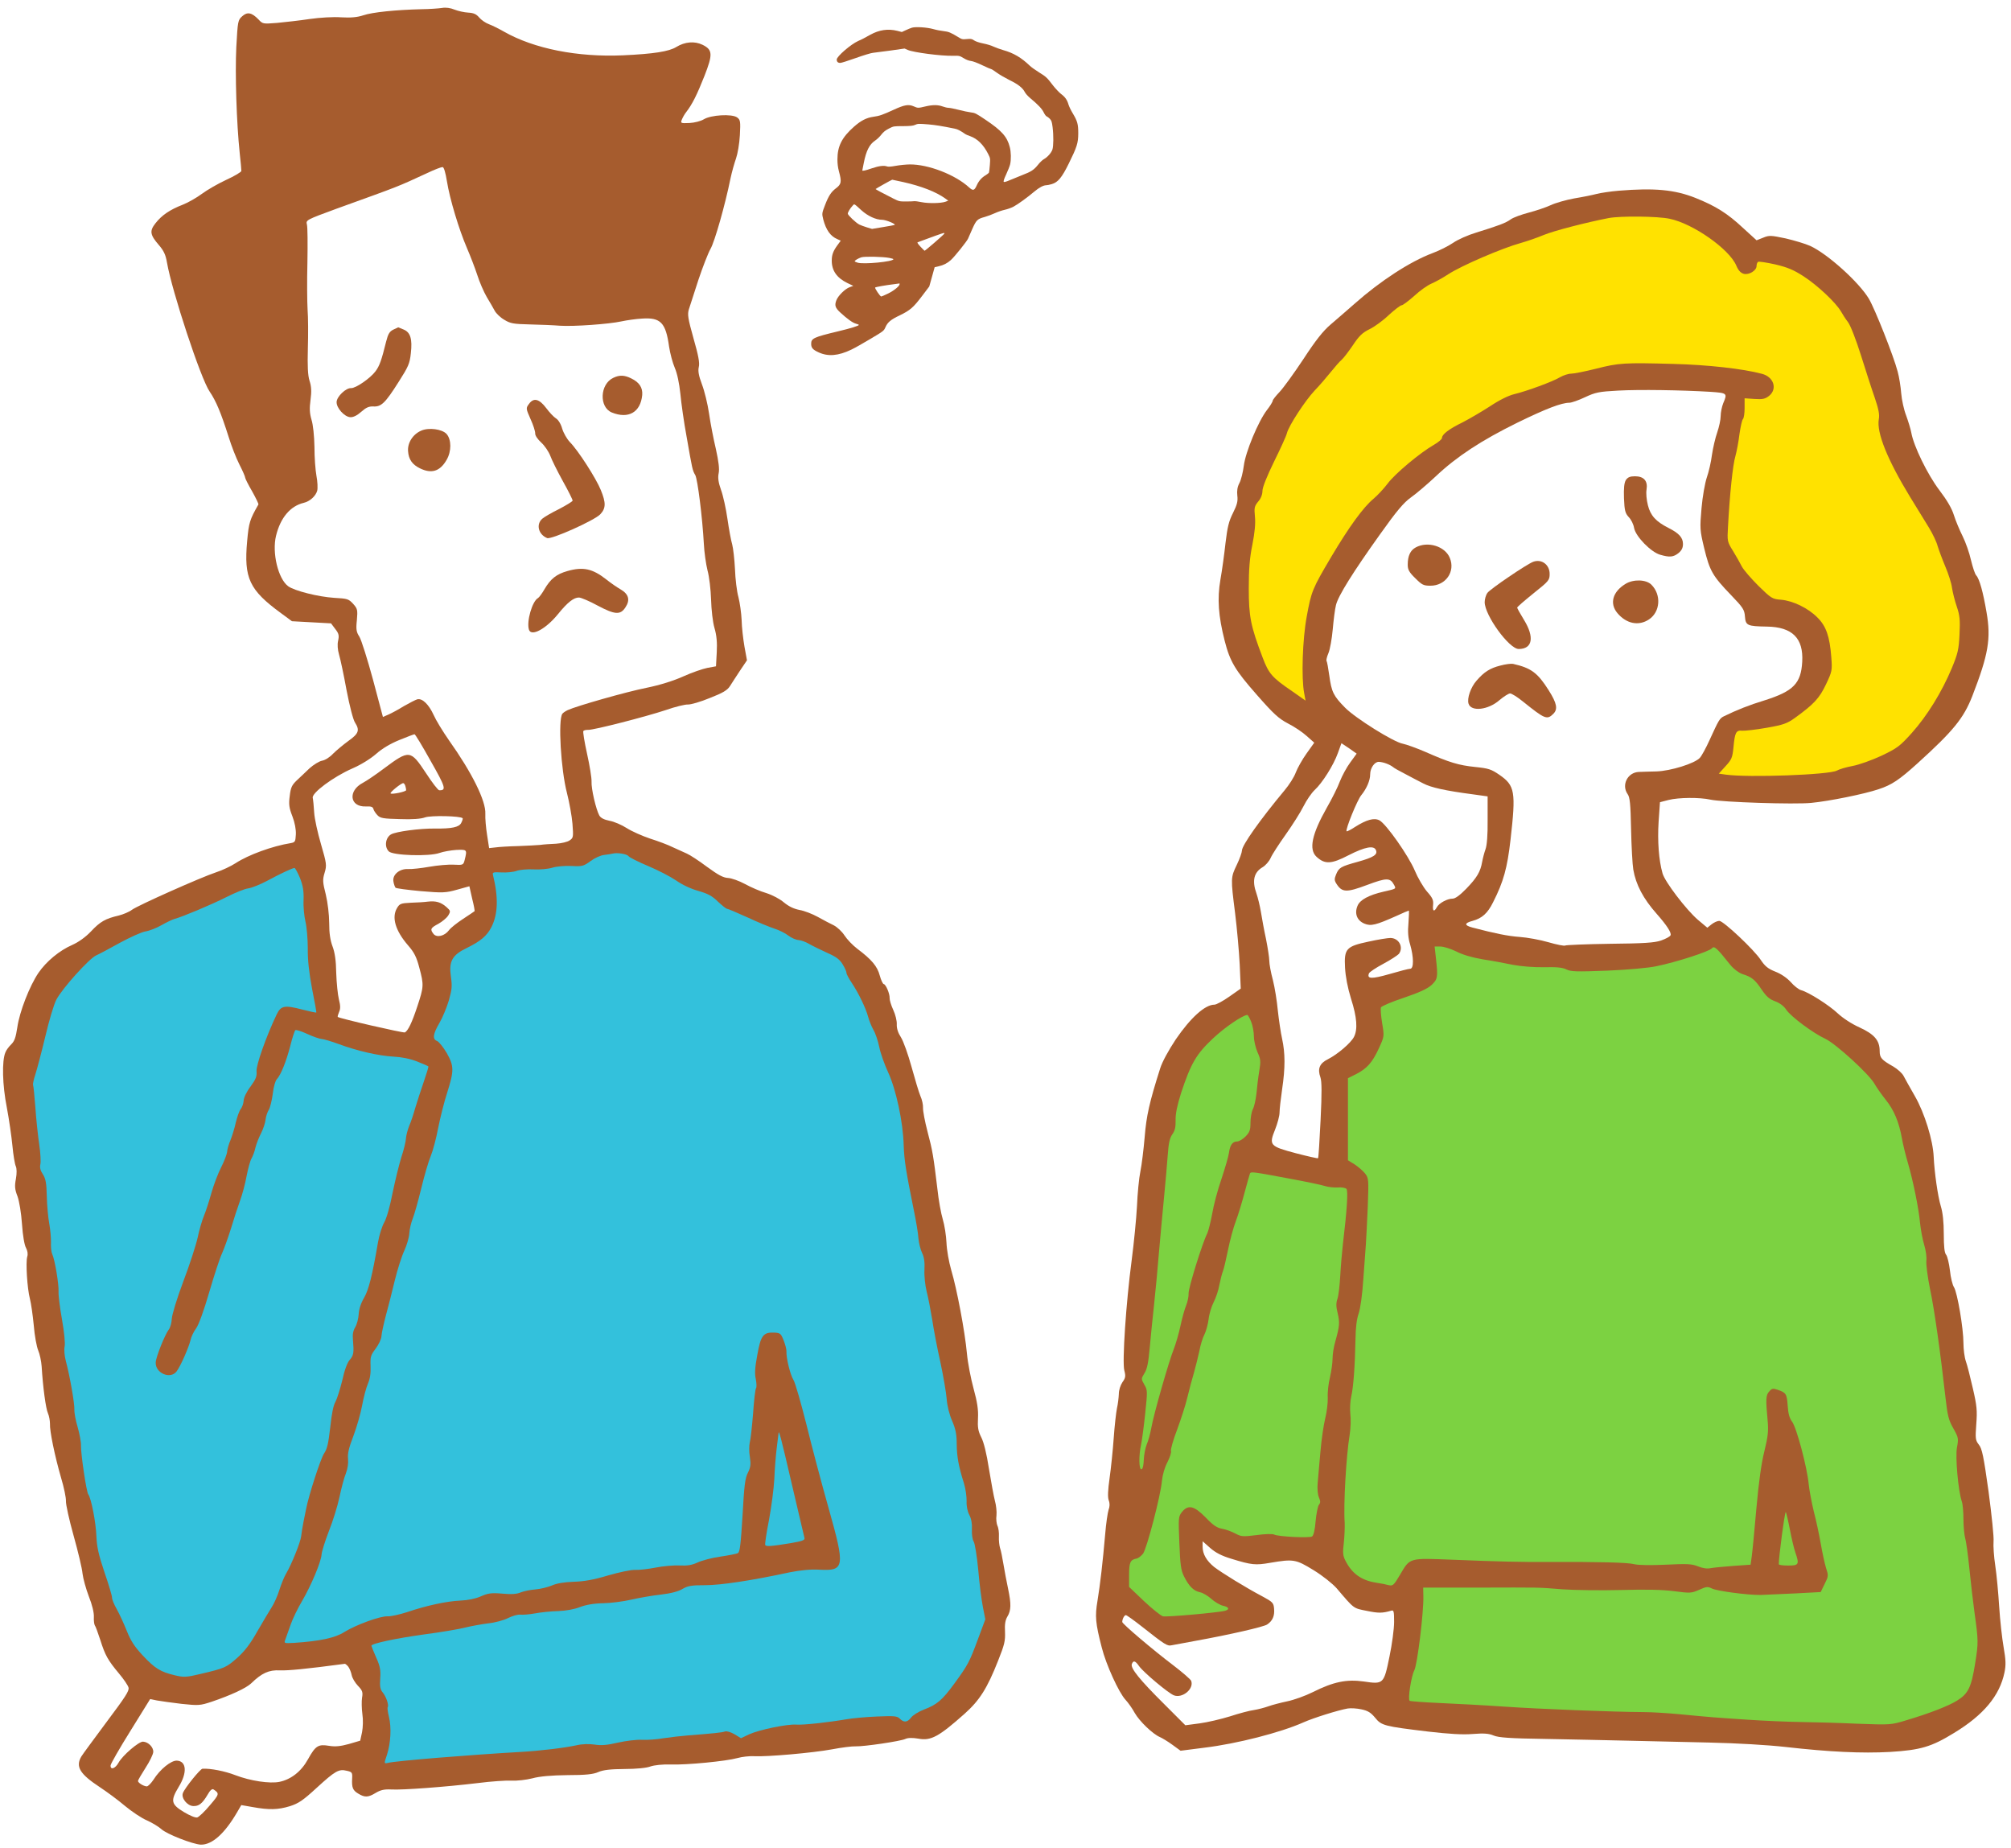
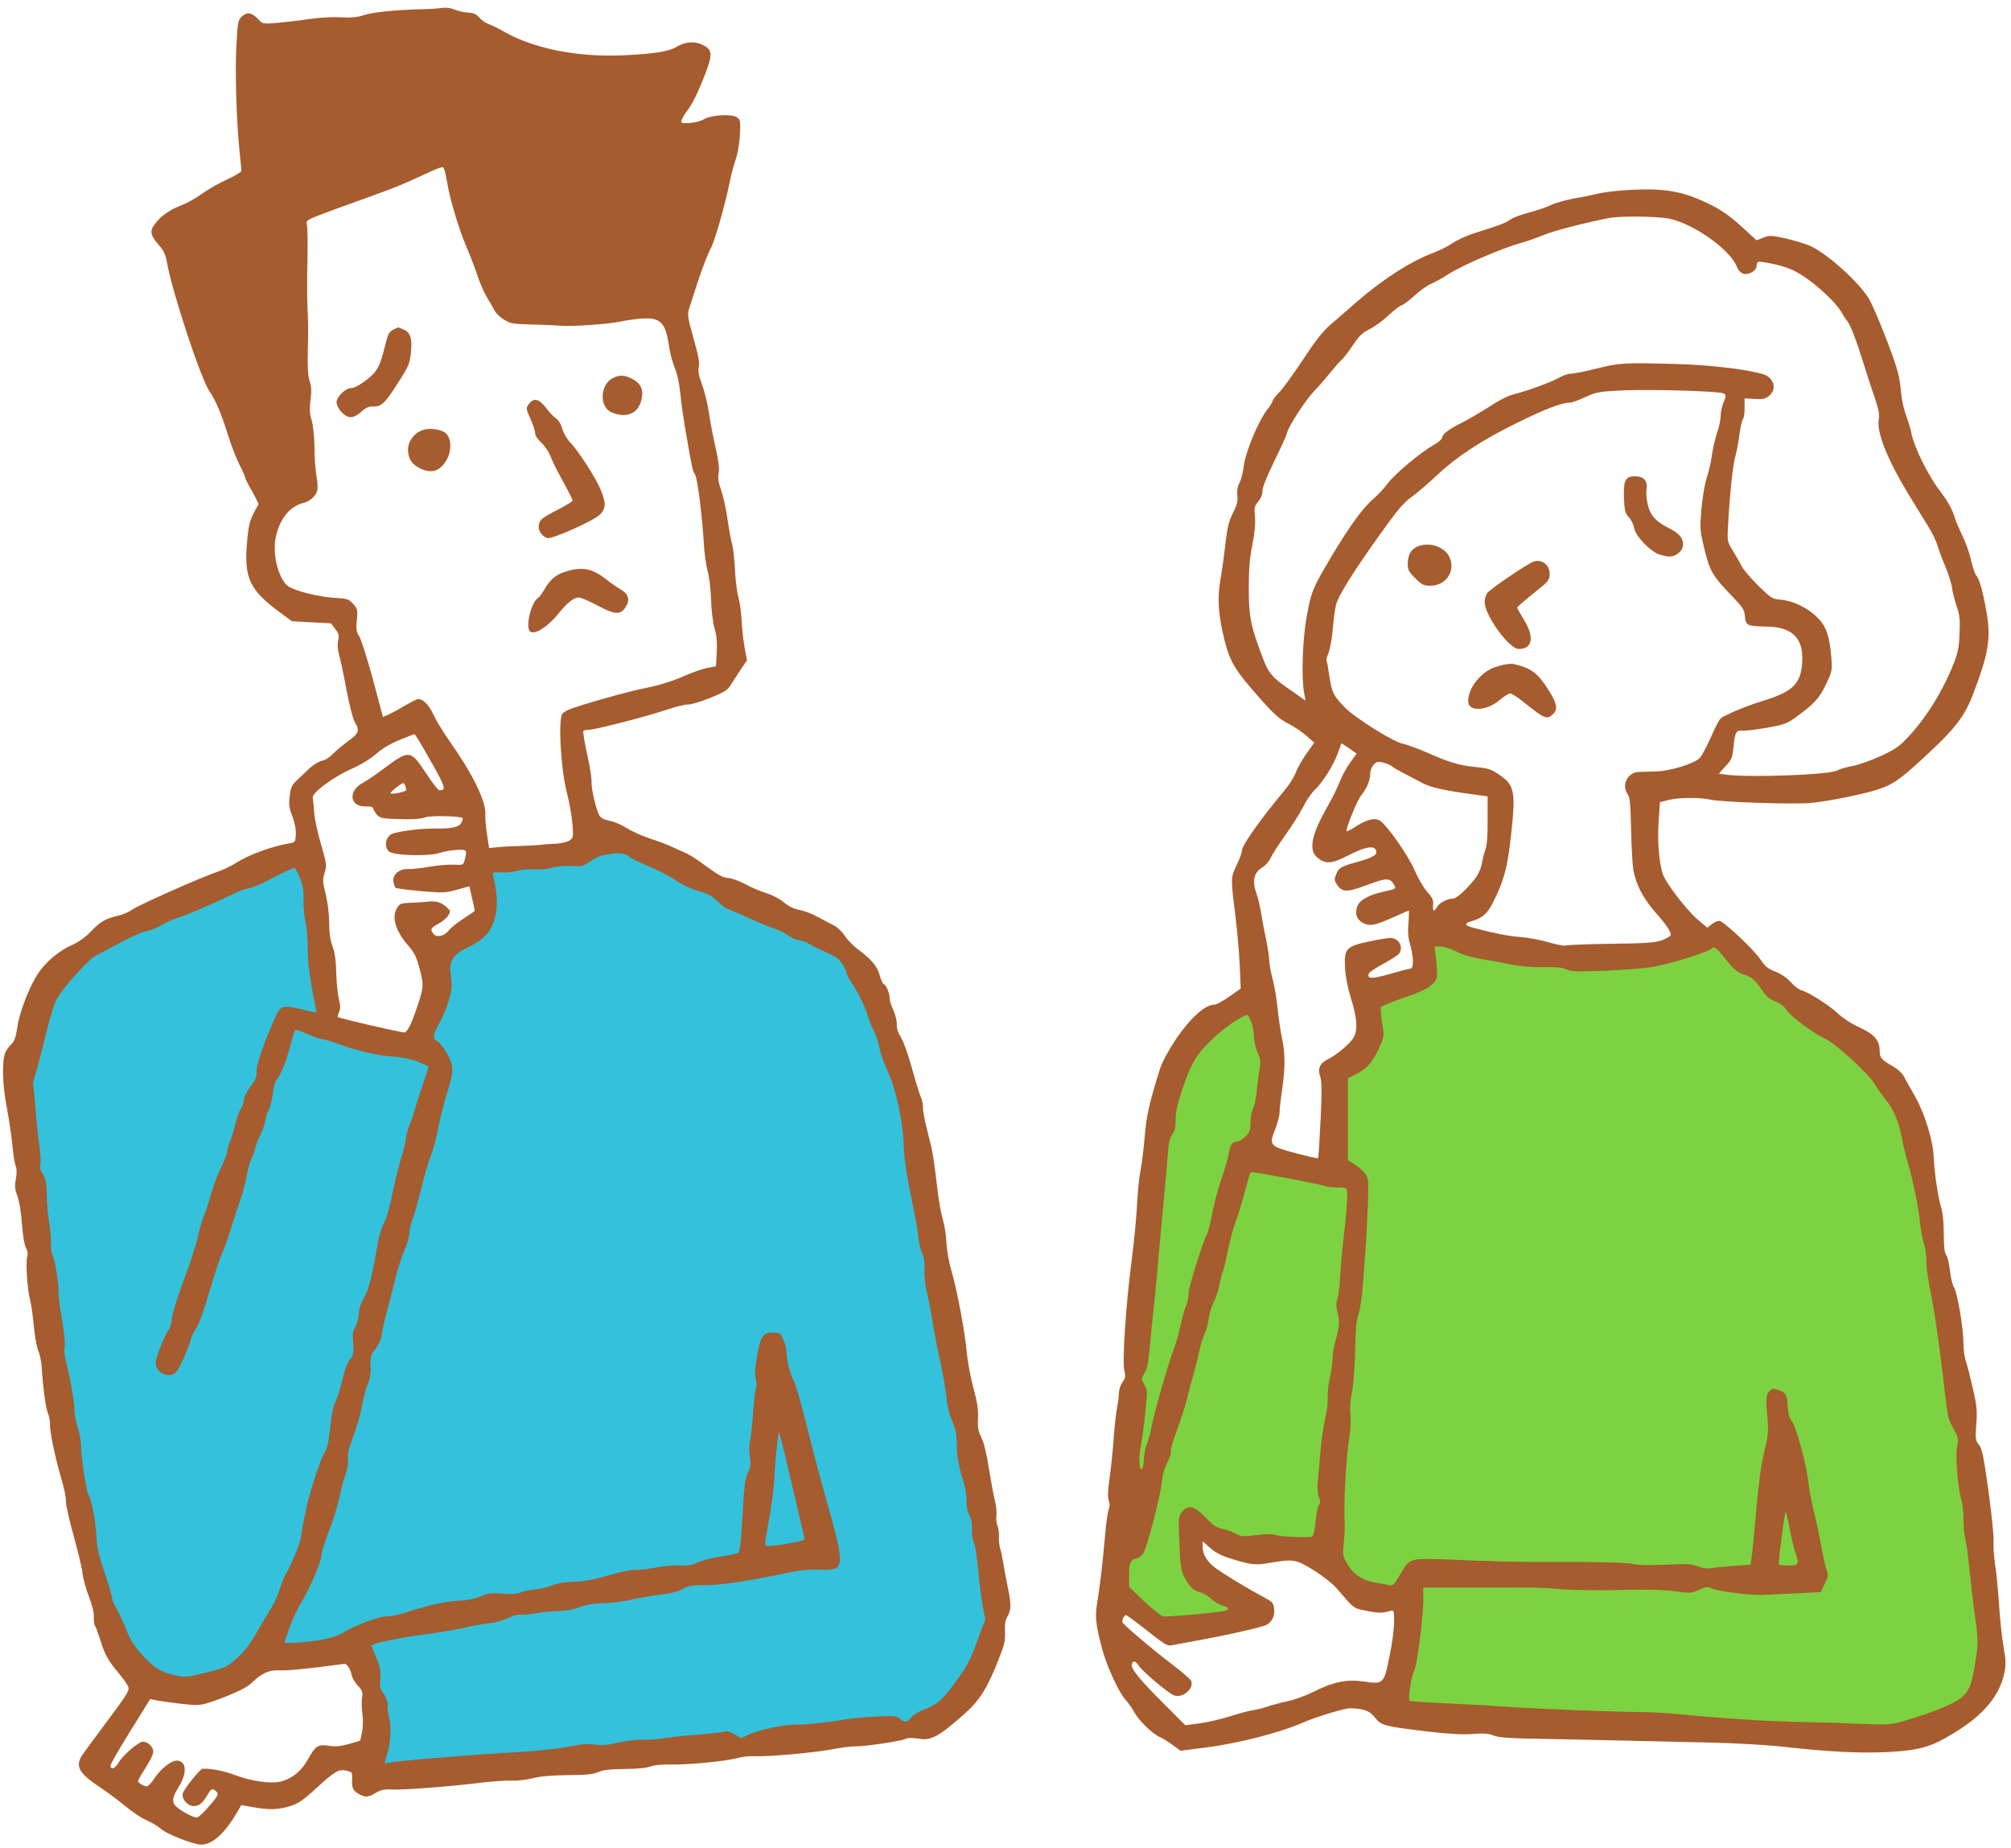
<svg xmlns="http://www.w3.org/2000/svg" width="344" height="316" viewBox="0 0 344 316" fill="none">
  <path d="M43.564 30.787L42.402 5.81L80.159 4.067C95.03 14.291 112.302 12.2 119.079 9.876L112.689 19.17L113.27 23.236L124.307 22.656L120.24 42.406L115.012 51.119L103.395 53.442L87.13 52.861L83.064 45.31L77.255 27.303L72.608 27.884L49.954 36.597L52.277 83.067L45.887 85.972L28.461 39.501L43.564 30.787Z" fill="#A65C2E" />
  <path d="M242.812 158.581H247.459L257.906 162.647L270.685 163.809L284.046 163.228L294.501 159.743L304.376 169.037L314.251 174.846L324.126 185.883L329.354 200.985L334.001 226.544L340.391 276.5L339.229 289.86L335.744 292.184L324.126 297.993L238.737 292.184L241.06 273.015H233.509L225.376 265.463C222.278 265.076 215.734 264.534 214.34 265.463C211.551 265.928 206.595 262.172 204.465 260.235V268.368L208.531 271.272L214.34 276.5L200.398 279.405L190.523 273.015L196.913 198.081C196.913 190.181 203.109 179.299 206.207 174.846L216.082 170.78L217.825 182.397L214.34 198.081L227.7 200.985L228.862 182.397L234.67 176.588V169.618L244.545 166.713L242.812 158.581Z" fill="#7CD241" />
  <path d="M99.324 300.316L152.765 296.25L159.735 295.089C163.802 291.217 171.702 281.38 170.773 273.016L160.317 217.83L151.603 175.426C149.279 169.23 141.728 156.373 130.11 154.514L105.132 143.478C99.904 144.64 89.914 146.964 91.773 146.964C93.631 146.964 87.125 147.738 83.64 148.126L82.479 158.582L74.346 162.648L72.022 179.494L73.218 180.89L67.387 177.75L56.931 175.426L51.703 146.381L16.269 160.904C12.203 163.228 3.722 171.942 2.328 188.206L11.623 248.617L18.593 278.242C22.659 286.374 33.812 297.76 45.894 278.242L50.358 268.374L45.883 283.47L61.566 280.566C63.89 284.826 67.491 295.669 63.309 304.963L99.324 300.316ZM74.729 182.652L75.508 183.56L69.097 205.178L74.729 182.652Z" fill="#33C1DC" />
  <path d="M75.614 1.357C75.053 1.444 73.465 1.562 72.088 1.575C67.717 1.687 63.712 2.083 62.16 2.614C61.086 2.965 60.027 3.054 58.362 2.963C57.05 2.862 54.728 2.998 52.957 3.253C51.244 3.511 48.769 3.786 47.414 3.917C44.973 4.106 44.944 4.104 44.224 3.332C43.06 2.127 42.306 1.997 41.443 2.77C40.704 3.433 40.669 3.548 40.421 8.075C40.203 12.603 40.451 20.935 41.01 26.238C41.166 27.681 41.297 29.036 41.286 29.24C41.276 29.415 40.125 30.114 38.683 30.767C37.271 31.423 35.425 32.493 34.54 33.148C33.655 33.803 32.173 34.659 31.245 35.018C29.061 35.865 27.662 36.814 26.591 38.191C25.552 39.511 25.663 40.161 27.178 41.914C28.005 42.867 28.346 43.588 28.566 44.918C29.413 49.798 34.336 64.77 35.856 66.962C36.967 68.605 37.796 70.583 39.121 74.756C39.568 76.216 40.389 78.34 40.945 79.425C41.501 80.51 41.943 81.53 41.935 81.676C41.927 81.822 42.455 82.876 43.125 84.026C43.765 85.174 44.266 86.197 44.203 86.281C42.712 88.894 42.568 89.385 42.279 92.532C41.698 98.886 42.642 100.9 48.05 104.856L49.936 106.248L53.265 106.43L56.624 106.614L57.361 107.591C57.964 108.356 58.032 108.712 57.838 109.58C57.686 110.216 57.754 111.128 58.001 111.961C58.224 112.706 58.807 115.432 59.28 118.036C59.805 120.759 60.409 123.106 60.734 123.592C61.57 124.897 61.363 125.472 59.596 126.723C58.742 127.35 57.545 128.339 56.988 128.894C56.427 129.508 55.608 130.02 55.076 130.108C54.602 130.199 53.633 130.79 52.955 131.398C52.305 132.036 51.288 132.976 50.762 133.475C49.928 134.279 49.73 134.678 49.563 136.133C49.368 137.558 49.451 138.177 50.017 139.614C50.426 140.691 50.655 141.875 50.608 142.722C50.541 143.949 50.477 144.062 49.737 144.198C46.605 144.7 42.481 146.203 40.293 147.636C39.504 148.149 38.001 148.858 36.987 149.183C34.392 150.037 23.614 154.838 22.577 155.601C22.118 155.957 21.069 156.397 20.297 156.59C18.042 157.111 17.136 157.618 15.549 159.318C14.617 160.292 13.429 161.135 12.378 161.605C10.158 162.567 7.918 164.437 6.581 166.385C5.052 168.644 3.347 173.032 2.968 175.677C2.696 177.449 2.487 178.053 1.93 178.608C1.528 178.996 1.054 179.615 0.915 180.017C0.31 181.449 0.406 185.584 1.164 189.404C1.55 191.446 1.975 194.398 2.124 195.958C2.271 197.548 2.537 199.115 2.695 199.446C2.879 199.837 2.892 200.658 2.723 201.615C2.479 202.861 2.535 203.45 2.998 204.618C3.302 205.484 3.633 207.464 3.763 209.375C3.892 211.315 4.182 212.971 4.45 213.425C4.715 213.938 4.803 214.47 4.661 214.931C4.374 215.882 4.656 220.378 5.117 222.132C5.31 222.875 5.609 224.912 5.776 226.678C5.914 228.443 6.277 230.367 6.538 230.967C6.798 231.567 7.054 232.782 7.122 233.665C7.337 237.25 7.838 240.938 8.205 241.72C8.413 242.2 8.546 242.998 8.548 243.496C8.481 244.723 9.361 248.988 10.444 252.738C10.941 254.376 11.311 256.183 11.28 256.738C11.25 257.293 11.836 259.961 12.597 262.668C13.357 265.375 14.047 268.283 14.118 269.136C14.217 269.991 14.707 271.746 15.194 273.032C15.761 274.44 16.095 275.835 16.057 276.536C16.023 277.149 16.105 277.798 16.212 277.979C16.35 278.133 16.757 279.269 17.159 280.491C17.982 283.114 18.463 283.96 20.36 286.232C21.157 287.183 21.89 288.248 21.986 288.634C22.131 289.199 21.429 290.244 18.206 294.549C16.056 297.449 14.096 300.095 13.901 300.436C12.899 302.168 13.651 303.41 17.1 305.678C18.259 306.444 20.203 307.868 21.378 308.87C22.555 309.842 24.25 310.989 25.167 311.362C26.053 311.762 27.158 312.437 27.605 312.842C28.496 313.682 32.941 315.418 34.343 315.495C36.274 315.542 38.429 313.609 40.563 309.948L41.274 308.727L43.218 309.067C46.031 309.573 47.556 309.539 49.582 308.917C51.072 308.442 51.833 307.927 54.146 305.798C57.352 302.869 57.957 302.521 59.315 302.859C60.242 303.056 60.294 303.176 60.236 304.227C60.153 305.746 60.361 306.226 61.298 306.775C62.403 307.45 62.99 307.424 64.263 306.644C65.111 306.134 65.763 305.994 66.961 306.059C68.917 306.166 76.181 305.626 81.724 304.962C83.966 304.674 86.583 304.495 87.488 304.545C88.423 304.596 90.014 304.419 91.053 304.154C92.273 303.81 94.363 303.632 97.059 303.603C100.193 303.599 101.489 303.465 102.36 303.073C103.2 302.709 104.467 302.573 106.84 302.556C108.862 302.549 110.599 302.381 111.258 302.124C111.914 301.896 113.329 301.739 114.703 301.785C117.51 301.88 124.224 301.221 126.157 300.683C126.931 300.461 128.198 300.325 128.957 300.367C131.206 300.49 139.005 299.803 142.319 299.193C143.977 298.874 145.805 298.651 146.36 298.682C147.763 298.729 154.023 297.812 154.864 297.418C155.315 297.209 156.078 297.192 157.093 297.364C159.238 297.774 160.597 297.029 165.031 293.082C167.556 290.819 168.868 288.781 170.739 284.021C171.825 281.298 171.977 280.662 171.916 279.106C171.842 277.784 171.968 277.088 172.322 276.492C172.967 275.415 172.995 274.362 172.438 271.695C172.182 270.48 171.817 268.586 171.643 267.492C171.468 266.399 171.214 265.155 171.061 264.737C170.937 264.32 170.839 263.436 170.874 262.793C170.909 262.151 170.808 261.325 170.623 260.964C170.467 260.604 170.364 259.807 170.457 259.168C170.52 258.556 170.405 257.437 170.184 256.663C169.99 255.92 169.539 253.465 169.165 251.189C168.777 248.649 168.273 246.6 167.848 245.815C167.319 244.761 167.209 244.111 167.293 242.563C167.371 241.132 167.179 239.833 166.544 237.514C166.08 235.819 165.554 233.125 165.406 231.535C165.059 227.708 163.671 220.398 162.729 217.271C162.311 215.813 161.952 213.801 161.904 212.539C161.853 211.335 161.57 209.533 161.273 208.55C160.975 207.568 160.546 205.23 160.355 203.374C159.668 197.713 159.539 196.857 158.665 193.558C158.204 191.804 157.865 189.97 157.892 189.473C157.919 188.977 157.734 188.088 157.446 187.457C157.186 186.857 156.519 184.595 155.931 182.483C155.345 180.342 154.532 178.072 154.127 177.435C153.614 176.645 153.363 175.87 153.402 175.169C153.432 174.614 153.17 173.516 152.802 172.734C152.435 171.953 152.163 171.03 152.181 170.709C152.221 169.978 151.52 168.329 151.17 168.31C151.024 168.302 150.708 167.64 150.488 166.838C150.077 165.263 149.086 164.096 146.638 162.263C145.85 161.663 144.881 160.644 144.449 159.976C144.044 159.339 143.208 158.561 142.638 158.266C142.067 158 140.843 157.348 139.905 156.828C138.967 156.308 137.562 155.763 136.749 155.63C135.764 155.43 134.936 155.033 134.095 154.343C133.395 153.748 132.171 153.096 131.078 152.743C130.068 152.453 128.437 151.749 127.442 151.197C126.418 150.643 125.125 150.191 124.541 150.16C123.694 150.113 122.869 149.658 120.954 148.265C119.603 147.254 118.048 146.231 117.504 145.997C116.96 145.762 115.875 145.263 115.075 144.897C114.305 144.504 112.554 143.852 111.201 143.426C109.849 142.972 108.047 142.17 107.199 141.626C106.35 141.081 105.033 140.512 104.279 140.383C103.323 140.184 102.781 139.92 102.513 139.466C101.954 138.439 101.122 134.908 101.189 133.682C101.222 133.069 100.87 130.941 100.424 128.924C99.977 126.908 99.692 125.165 99.787 125.023C99.881 124.911 100.238 124.814 100.589 124.833C101.523 124.884 110.525 122.564 113.926 121.432C115.509 120.874 117.2 120.468 117.668 120.494C118.164 120.521 119.86 120.028 121.419 119.381C123.663 118.507 124.421 118.051 124.869 117.343C125.159 116.861 125.956 115.674 126.596 114.684L127.776 112.933L127.347 110.595C127.125 109.294 126.885 107.26 126.863 106.058C126.811 104.854 126.557 103.083 126.316 102.133C126.045 101.181 125.782 99.028 125.727 97.356C125.643 95.681 125.424 93.795 125.255 93.141C125.056 92.486 124.694 90.533 124.439 88.762C124.185 86.99 123.693 84.737 123.335 83.781C122.878 82.496 122.775 81.7 122.933 80.947C123.09 80.223 122.927 78.925 122.457 76.791C122.052 75.099 121.527 72.376 121.294 70.752C121.06 69.128 120.51 66.872 120.074 65.735C119.511 64.24 119.379 63.442 119.533 62.777C119.717 62.084 119.466 60.781 118.629 57.865C117.674 54.445 117.565 53.765 117.848 52.873C118.026 52.296 118.763 50.052 119.469 47.865C120.203 45.679 121.124 43.298 121.545 42.559C122.258 41.309 124.034 35.08 124.956 30.532C125.193 29.402 125.628 27.874 125.905 27.098C126.183 26.293 126.482 24.581 126.562 23.121C126.691 20.756 126.647 20.49 126.084 20.078C125.181 19.443 121.596 19.657 120.383 20.411C119.898 20.707 118.799 20.998 117.947 21.039C116.45 21.104 116.393 21.072 116.631 20.47C116.767 20.125 117.092 19.528 117.407 19.135C118.414 17.843 119.237 16.189 120.495 13.007C121.958 9.279 121.912 8.515 120.172 7.658C118.802 6.998 117.154 7.142 115.7 8.029C114.456 8.81 111.797 9.222 106.541 9.462C98.79 9.8 91.372 8.34 86.23 5.423C85.377 4.937 84.209 4.346 83.634 4.139C83.06 3.931 82.298 3.392 81.969 2.993C81.473 2.41 81.016 2.209 80.11 2.159C79.41 2.121 78.368 1.888 77.766 1.65C77.05 1.348 76.265 1.246 75.614 1.357ZM79.13 5.621C79.364 5.633 80.286 6.445 81.227 7.463C82.915 9.254 84.352 10.3 85.17 10.344C85.403 10.357 86.148 10.661 86.861 11.022C88.258 11.714 94.585 13.319 99.024 14.089C103.55 14.893 111.987 14.329 114.457 13.087C114.998 12.823 115.509 12.588 115.567 12.591C115.947 12.612 113.778 16.389 112.65 17.733C110.586 20.139 110.547 20.313 110.646 22.779C110.715 25.272 111.225 26.12 112.569 26.194C114.585 26.274 118.895 25.66 119.862 25.128C120.616 24.729 121.179 24.614 121.696 24.788C122.417 25.003 122.444 25.034 122.164 26.952C121.916 28.813 120.149 33.813 115.926 44.625L114.124 49.184L112.805 49.199C112.045 49.187 110.651 49.492 109.694 49.849C108.439 50.308 106.549 50.586 103.078 50.864C100.432 51.042 97.602 51.385 96.799 51.605C94.599 52.188 91.99 51.694 89.405 50.234C87.275 49.005 86.528 48.203 86.582 47.21C86.598 46.918 86.176 46.075 85.659 45.343C85.004 44.458 84.72 43.769 84.758 43.068C84.787 42.542 84.448 41.235 84.009 40.157C83.57 39.078 82.183 35.517 80.899 32.225C79.642 28.964 78.481 26.088 78.289 25.843C78.099 25.57 77.666 25.458 77.105 25.544C76.602 25.634 75.398 25.686 74.433 25.662C71.386 25.671 69.401 26.09 65.035 27.726C58.788 30.021 50.384 33.721 49.248 34.684C48.235 35.537 48.025 36.169 48.452 37.452C48.576 37.869 48.576 41.618 48.439 45.741C48.176 53.225 48.233 58.09 48.63 61.539C48.753 62.512 48.696 64.09 48.555 65.049C48.341 66.297 48.377 67.236 48.659 68.511C48.943 69.757 48.977 70.725 48.76 72.032C48.576 73.252 48.593 74.541 48.835 76.019C49.77 81.958 49.741 82.483 48.455 82.969C47.436 83.382 47.495 83.386 47.312 82.438C47.249 81.996 46.626 80.526 45.937 79.2C45.217 77.901 44.149 75.47 43.536 73.826C42.952 72.183 42.17 70.412 41.845 69.926C40.898 68.497 40.202 66.76 39.972 65.078C39.841 64.251 38.361 60.245 36.709 56.172C35.057 52.098 33.472 47.881 33.15 46.809C32.829 45.708 32.287 43.833 31.942 42.642C31.599 41.423 31.309 40.294 31.318 40.119C31.378 39.566 35.198 37.197 35.928 37.237C37.33 37.313 43.907 33.806 44.705 32.59C44.9 32.249 44.928 31.724 44.736 30.952C44.498 29.943 44.539 29.74 45.062 29.271C45.986 28.443 46.221 27.372 45.967 25.044C45.576 20.951 45.053 14.977 44.857 12.125C44.768 10.538 44.616 9.036 44.541 8.798C44.438 8.529 44.678 8.425 45.379 8.463C45.934 8.493 47.639 8.381 49.17 8.231C50.702 8.08 53.232 7.867 54.759 7.804C56.287 7.712 58.232 7.496 59.092 7.308C59.922 7.119 61.539 7.003 62.649 7.063C65.54 7.221 72.783 6.533 75.398 5.856C76.616 5.542 77.857 5.346 78.175 5.422C78.491 5.527 78.926 5.609 79.13 5.621ZM76.454 31.015C76.934 34.029 78.496 39.211 79.873 42.42C80.445 43.74 81.24 45.805 81.642 47.028C82.016 48.22 82.745 49.9 83.253 50.777C83.763 51.625 84.379 52.684 84.618 53.136C84.857 53.589 85.58 54.302 86.261 54.691C87.31 55.334 87.803 55.419 90.67 55.488C92.454 55.527 94.734 55.622 95.784 55.709C98.118 55.866 104.176 55.435 106.31 54.966C107.17 54.779 108.764 54.544 109.851 54.486C112.997 54.277 113.885 55.175 114.452 59.277C114.623 60.429 115.061 62.064 115.425 62.904C115.841 63.864 116.19 65.523 116.383 67.35C116.53 68.939 116.994 72.245 117.447 74.672C118.429 80.291 118.45 80.438 118.933 81.255C119.333 81.98 120.15 88.469 120.4 92.993C120.467 94.461 120.765 96.499 121.029 97.567C121.324 98.609 121.582 100.849 121.636 102.551C121.686 104.311 121.923 106.403 122.219 107.415C122.59 108.666 122.698 109.902 122.607 111.567L122.477 113.961L120.997 114.232C120.198 114.393 118.347 115.024 116.906 115.678C115.224 116.435 112.929 117.159 110.559 117.645C107.095 118.334 98.644 120.743 97.112 121.45C96.721 121.634 96.326 121.905 96.199 122.074C95.441 123.087 95.94 131.638 96.982 135.62C97.392 137.224 97.82 139.59 97.925 140.885C98.094 143.149 98.086 143.295 97.447 143.729C97.081 144.002 96.043 144.238 95.102 144.304C94.192 144.342 92.957 144.421 92.396 144.508C91.836 144.565 90.104 144.646 88.577 144.709C87.052 144.743 85.318 144.853 84.728 144.938L83.667 145.056L83.321 142.811C83.125 141.57 82.979 139.951 83.021 139.192C83.14 137.001 80.74 132.154 76.796 126.608C75.737 125.086 74.554 123.147 74.19 122.307C73.353 120.474 72.24 119.388 71.379 119.605C71.051 119.704 70.026 120.234 69.089 120.768C68.18 121.334 67.002 121.972 66.463 122.206L65.502 122.623L63.801 116.232C62.851 112.724 61.801 109.416 61.478 108.9C60.965 108.11 60.872 107.666 61.047 106.065C61.201 104.316 61.154 104.108 60.409 103.276C59.634 102.443 59.462 102.375 57.155 102.249C54.441 102.072 50.395 101.06 49.296 100.267C47.579 99.002 46.504 94.55 47.22 91.63C47.975 88.538 49.665 86.55 51.95 86.002C52.989 85.765 54.005 84.854 54.26 83.931C54.372 83.498 54.317 82.353 54.135 81.405C53.954 80.429 53.783 78.193 53.791 76.436C53.75 74.501 53.559 72.645 53.284 71.781C52.963 70.68 52.92 69.857 53.117 68.403C53.312 66.979 53.272 66.098 52.945 65.114C52.646 64.16 52.586 62.575 52.664 59.533C52.734 57.194 52.72 54.234 52.615 52.94C52.539 51.647 52.503 48.013 52.586 44.884C52.64 41.752 52.624 38.823 52.501 38.406C52.309 37.634 52.369 37.608 57.57 35.695C68.775 31.65 67.787 32.036 73.135 29.575C74.338 28.996 75.504 28.562 75.709 28.573C75.942 28.586 76.213 29.538 76.454 31.015ZM73.673 130.157C76.239 134.662 76.385 135.197 75.128 135.158C74.923 135.146 73.911 133.832 72.885 132.252C70.206 128.21 70.031 128.201 65.665 131.448C64.29 132.486 62.678 133.569 62.075 133.888C59.482 135.24 59.798 138.04 62.587 137.929C63.497 137.89 63.784 137.994 63.88 138.38C63.953 138.648 64.278 139.134 64.583 139.444C65.054 139.938 65.577 140.025 68.414 140.092C70.518 140.178 72.019 140.055 72.707 139.8C73.693 139.443 78.784 139.546 79.142 139.946C79.198 140.008 79.089 140.383 78.893 140.753C78.532 141.465 77.316 141.75 74.389 141.708C71.754 141.681 67.741 142.223 66.895 142.704C65.927 143.266 65.724 144.837 66.502 145.612C67.195 146.323 73.423 146.517 75.186 145.881C75.814 145.652 77.115 145.43 78.055 145.364C79.905 145.289 79.934 145.291 79.485 147.083C79.262 147.949 79.202 147.975 77.595 147.887C76.69 147.838 74.836 148 73.446 148.246C72.056 148.493 70.435 148.668 69.822 148.634C68.333 148.553 67.073 149.626 67.303 150.781C67.367 151.224 67.547 151.673 67.656 151.826C67.766 151.949 69.715 152.202 71.959 152.412C75.749 152.736 76.248 152.705 78.182 152.166L80.293 151.579L80.764 153.684C81.054 154.813 81.235 155.789 81.173 155.845C81.112 155.9 80.23 156.496 79.197 157.172C78.164 157.848 77.093 158.697 76.807 159.092C76.049 160.105 74.714 160.412 74.165 159.738C73.535 158.942 73.635 158.713 74.993 157.997C75.657 157.623 76.424 156.991 76.682 156.566C77.101 155.856 77.077 155.767 76.379 155.143C75.429 154.301 74.564 154.048 73.179 154.207C72.588 154.292 71.266 154.366 70.239 154.398C68.565 154.482 68.356 154.559 67.904 155.325C66.968 156.914 67.635 159.176 69.784 161.666C70.859 162.897 71.255 163.68 71.739 165.551C72.518 168.435 72.499 168.786 71.378 172.151C70.466 174.913 69.805 176.283 69.262 176.576C69.02 176.709 57.999 174.174 57.778 173.927C57.723 173.866 57.831 173.491 58 173.09C58.264 172.548 58.237 171.96 57.972 170.921C57.78 170.149 57.569 168.116 57.515 166.414C57.486 164.275 57.269 162.886 56.885 161.869C56.501 160.852 56.305 159.612 56.312 157.884C56.304 156.419 56.063 154.385 55.73 152.99C55.199 150.911 55.164 150.469 55.522 149.288C55.915 147.991 55.873 147.696 54.911 144.392C54.343 142.457 53.802 140.026 53.743 138.968C53.683 137.911 53.569 136.791 53.499 136.465C53.28 135.633 57.035 132.851 60.246 131.445C61.746 130.794 63.353 129.798 64.337 128.944C65.353 128.033 66.806 127.175 68.334 126.556C69.652 126.013 70.818 125.579 70.906 125.583C71.024 125.561 72.259 127.62 73.673 130.157ZM69.339 134.431C69.412 134.699 69.484 134.996 69.475 135.142C69.461 135.405 67.031 135.916 66.809 135.699C66.672 135.516 68.634 133.924 68.984 133.943C69.101 133.95 69.265 134.164 69.339 134.431ZM107.493 146.416C107.685 146.661 109.196 147.417 110.885 148.125C112.575 148.832 114.711 149.945 115.643 150.581C116.686 151.312 118.142 152.007 119.441 152.371C121.084 152.841 121.824 153.233 122.797 154.194C123.494 154.847 124.195 155.413 124.341 155.421C124.516 155.43 126.09 156.102 127.863 156.902C129.633 157.731 131.696 158.576 132.474 158.824C133.251 159.071 134.335 159.599 134.84 160.007C135.374 160.417 136.176 160.754 136.585 160.776C137.023 160.8 137.855 161.109 138.451 161.464C139.076 161.82 140.446 162.481 141.531 162.98C143.047 163.648 143.638 164.091 144.148 164.939C144.525 165.545 144.811 166.205 144.8 166.41C144.791 166.585 145.189 167.339 145.676 168.068C146.841 169.802 148.104 172.419 148.493 173.875C148.662 174.529 149.075 175.547 149.395 176.122C149.745 176.697 150.199 178.04 150.405 179.076C150.612 180.113 151.297 182.054 151.926 183.407C153.262 186.291 154.481 191.865 154.584 195.883C154.677 198.466 154.982 200.386 156.343 207.109C156.714 208.887 157.067 211.015 157.109 211.838C157.183 212.633 157.473 213.761 157.736 214.303C158.079 214.996 158.207 215.881 158.136 217.166C158.079 218.217 158.254 219.838 158.518 220.907C158.785 221.917 159.194 224.078 159.458 225.674C159.693 227.268 160.306 230.524 160.849 232.926C161.362 235.327 161.851 238.165 161.938 239.254C162.02 240.43 162.405 241.974 162.874 243.025C163.473 244.405 163.655 245.352 163.655 246.963C163.683 249.132 163.949 250.699 164.897 253.709C165.171 254.603 165.36 255.96 165.348 256.721C165.302 257.568 165.486 258.486 165.804 259.089C166.15 259.723 166.307 260.611 166.256 261.545C166.211 262.363 166.335 263.307 166.551 263.641C166.768 263.975 167.117 266.161 167.339 268.517C167.535 270.841 167.905 273.703 168.135 274.858L168.548 276.96L167.277 280.376C165.834 284.281 165.573 284.764 163.23 287.975C161.172 290.792 160.251 291.562 158.069 292.38C157.141 292.739 156.141 293.358 155.855 293.753C155.223 294.597 154.605 294.651 153.912 293.939C153.467 293.505 153.031 293.452 150.007 293.579C148.128 293.653 145.773 293.875 144.767 294.055C141.486 294.608 137.361 295.056 136.194 294.963C134.648 294.849 129.848 295.846 128.136 296.631L126.753 297.288L125.647 296.613C124.966 296.224 124.331 296.043 124.003 296.142C123.525 296.321 122.023 296.473 117.611 296.818C116.493 296.903 114.636 297.124 113.484 297.295C112.36 297.498 110.684 297.611 109.779 297.561C108.903 297.514 107.074 297.736 105.71 298.042C103.9 298.47 102.841 298.559 101.738 298.382C100.808 298.243 99.606 298.265 98.597 298.503C96.552 298.948 92.365 299.451 89.192 299.629C80.318 300.14 67.756 301.153 66.33 301.514C65.678 301.654 65.678 301.654 66.203 300.101C66.838 298.115 66.984 295.457 66.528 293.616C66.335 292.844 66.231 292.077 66.325 291.965C66.549 291.626 66.044 290.134 65.439 289.427C65.054 288.967 64.938 288.404 65.04 287.062C65.148 285.633 65.009 284.951 64.33 283.45C63.888 282.43 63.527 281.531 63.53 281.473C63.551 281.093 67.729 280.209 72.422 279.557C75.431 279.165 78.683 278.61 79.664 278.342C80.644 278.102 82.389 277.788 83.51 277.644C84.659 277.531 86.175 277.116 86.898 276.745C87.651 276.376 88.573 276.105 88.981 276.156C89.388 276.208 90.535 276.124 91.511 275.943C92.488 275.762 94.285 275.567 95.487 275.545C96.808 275.5 98.287 275.23 99.186 274.869C100.173 274.483 101.534 274.235 103.117 274.205C104.465 274.19 106.649 273.9 107.984 273.592C109.319 273.284 111.596 272.881 113.04 272.726C114.749 272.526 116.057 272.188 116.754 271.757C117.662 271.221 118.342 271.112 120.626 271.119C123.291 271.119 128.578 270.324 135.069 268.921C136.934 268.554 138.642 268.384 140.102 268.464C144.512 268.705 144.604 268.095 141.709 257.831C140.555 253.755 138.854 247.365 137.945 243.625C137.005 239.912 136.022 236.461 135.725 236.005C135.186 235.156 134.466 232.246 134.528 231.107C134.546 230.786 134.328 229.954 134.045 229.235C133.581 228.068 133.469 227.974 132.447 227.918C130.547 227.843 130.136 228.407 129.543 231.743C129.13 233.946 129.074 234.968 129.288 235.888C129.425 236.598 129.446 237.273 129.32 237.442C129.194 237.611 128.97 239.561 128.819 241.779C128.64 243.995 128.402 246.208 128.258 246.698C128.143 247.19 128.111 248.301 128.27 249.159C128.461 250.488 128.409 250.895 127.946 251.866C127.457 252.776 127.301 254.027 127.018 259.196C126.719 264.13 126.56 265.439 126.227 265.626C126.015 265.761 124.683 266.01 123.266 266.226C121.879 266.413 120.125 266.874 119.375 267.214C118.382 267.687 117.555 267.817 116.241 267.746C115.277 267.693 113.423 267.855 112.15 268.108C110.876 268.361 109.285 268.537 108.643 268.502C107.971 268.465 105.896 268.909 104.022 269.45C101.55 270.194 99.894 270.484 98.104 270.533C96.461 270.59 95.189 270.813 94.379 271.179C93.689 271.463 92.442 271.776 91.559 271.845C90.677 271.914 89.581 272.147 89.071 272.353C88.441 272.641 87.47 272.705 85.926 272.562C84.06 272.402 83.47 272.487 82.239 273.035C81.368 273.426 80.005 273.703 78.743 273.752C76.394 273.857 72.927 274.605 69.584 275.741C68.332 276.141 66.849 276.47 66.324 276.441C65.039 276.371 60.824 277.927 58.883 279.139C57.335 280.139 54.668 280.696 50.288 280.984C48.614 281.068 48.556 281.065 48.794 280.463C48.929 280.119 49.315 278.968 49.693 277.934C50.043 276.899 50.933 275.073 51.643 273.882C53.225 271.186 54.943 267.091 55.01 265.864C55.037 265.368 55.603 263.583 56.252 261.89C56.93 260.199 57.747 257.578 58.064 256.073C58.38 254.567 58.862 252.719 59.165 252.003C59.474 251.17 59.611 250.27 59.536 249.504C59.439 248.591 59.667 247.637 60.452 245.6C61.001 244.136 61.685 241.801 61.937 240.409C62.187 239.046 62.632 237.342 62.933 236.656C63.302 235.797 63.439 234.897 63.389 233.664C63.331 232.049 63.404 231.79 64.256 230.665C64.794 229.933 65.223 229.048 65.252 228.522C65.279 228.026 65.629 226.434 66 225.019C66.401 223.577 67.075 220.889 67.529 219.01C67.983 217.131 68.724 214.829 69.155 213.915C69.587 212.972 69.981 211.646 70.021 210.916C70.06 210.215 70.325 209.117 70.597 208.429C70.867 207.77 71.52 205.462 72.049 203.294C72.579 201.097 73.3 198.618 73.669 197.759C74.04 196.871 74.629 194.677 74.961 192.88C75.323 191.083 75.997 188.396 76.489 186.9C77.692 183.099 77.675 182.337 76.421 180.101C75.831 179.102 75.091 178.183 74.776 178.049C73.943 177.739 74.049 176.867 75.18 174.937C75.697 174.057 76.406 172.338 76.763 171.157C77.308 169.224 77.365 168.729 77.134 167.047C76.751 164.419 77.337 163.338 79.863 162.129C82.181 160.996 83.286 160.061 84.039 158.608C85.186 156.386 85.284 153.521 84.325 149.632C84.203 149.186 84.41 149.138 85.783 149.213C86.659 149.261 87.837 149.15 88.375 148.945C88.943 148.742 90.237 148.637 91.288 148.694C92.34 148.752 93.782 148.625 94.497 148.401C95.212 148.176 96.684 148.052 97.764 148.111C99.604 148.211 99.842 148.136 101.032 147.264C101.734 146.746 102.756 146.275 103.374 146.22C103.964 146.136 104.613 146.054 104.763 146.003C105.536 145.782 107.22 146.05 107.493 146.416ZM51.315 150.171C51.828 151.488 51.983 152.404 51.928 153.954C51.867 155.063 52.039 156.742 52.254 157.633C52.469 158.523 52.649 160.583 52.649 162.194C52.627 164.214 52.862 166.336 53.384 169.118C53.821 171.309 54.16 173.144 54.1 173.17C54.067 173.226 52.967 172.991 51.667 172.656C48.664 171.877 48.043 171.989 47.314 173.531C45.494 177.357 43.793 182.214 43.885 183.215C43.954 184.097 43.782 184.556 42.864 185.824C42.17 186.724 41.706 187.723 41.677 188.249C41.65 188.745 41.409 189.406 41.157 189.714C40.905 190.052 40.555 191.087 40.329 192.012C40.132 192.939 39.706 194.292 39.434 194.98C39.133 195.667 38.88 196.561 38.859 196.941C38.836 197.349 38.391 198.526 37.865 199.581C37.309 200.634 36.555 202.644 36.156 204.057C35.755 205.499 35.192 207.226 34.889 207.942C34.587 208.658 34.085 210.329 33.806 211.69C33.497 213.05 32.405 216.417 31.345 219.201C30.248 222.128 29.426 224.837 29.386 225.567C29.348 226.268 29.128 227.076 28.877 227.384C28.214 228.256 26.689 232.039 26.637 233.003C26.536 234.842 29.139 235.981 30.214 234.546C30.909 233.617 32.282 230.47 32.584 229.227C32.703 228.648 33.134 227.734 33.544 227.2C33.988 226.58 34.847 224.254 35.785 221.025C36.615 218.171 37.599 215.178 37.963 214.407C38.329 213.607 39.02 211.682 39.516 210.099C39.984 208.513 40.686 206.384 41.065 205.35C41.443 204.317 41.956 202.441 42.17 201.193C42.414 199.947 42.783 198.561 43.01 198.163C43.236 197.766 43.576 196.905 43.699 196.268C43.851 195.632 44.291 194.543 44.652 193.83C45.014 193.118 45.363 192.082 45.422 191.529C45.482 190.976 45.73 190.199 45.986 189.802C46.211 189.434 46.513 188.191 46.663 187.057C46.785 185.892 47.107 184.826 47.355 184.576C48.039 183.852 48.953 181.588 49.658 178.873C49.996 177.515 50.383 176.335 50.508 176.195C50.631 176.085 51.552 176.37 52.552 176.834C53.552 177.299 54.673 177.682 55.024 177.702C55.403 177.722 56.7 178.115 57.935 178.564C61.064 179.73 64.737 180.576 67.307 180.716C68.768 180.796 70.129 181.075 71.362 181.553C72.365 181.959 73.253 182.33 73.279 182.39C73.336 182.422 72.978 183.603 72.491 185.012C72.006 186.391 71.369 188.407 71.048 189.444C70.757 190.482 70.299 191.893 70 192.55C69.728 193.238 69.469 194.22 69.442 194.716C69.413 195.242 69.071 196.688 68.652 197.924C68.26 199.192 67.581 201.966 67.144 204.081C66.695 206.399 66.118 208.389 65.729 209.07C65.374 209.666 64.881 211.192 64.666 212.439C63.678 218.185 63.079 220.583 62.27 221.974C61.721 222.911 61.403 223.919 61.356 224.765C61.316 225.496 61.056 226.506 60.766 226.989C60.379 227.641 60.287 228.251 60.38 229.223C60.558 231.341 60.503 231.807 59.816 232.59C59.411 233.036 58.93 234.328 58.539 236.123C58.162 237.654 57.633 239.295 57.373 239.779C57.019 240.345 56.732 241.853 56.491 244.124C56.161 246.947 55.967 247.815 55.426 248.606C54.852 249.453 52.811 255.727 52.358 258.104C52.279 258.48 52.079 259.465 51.918 260.277C51.758 261.059 51.579 262.191 51.519 262.745C51.405 263.763 49.846 267.633 48.911 269.192C48.621 269.674 48.115 270.906 47.796 271.914C47.476 272.951 46.875 274.295 46.46 274.917C46.075 275.54 44.949 277.382 44.01 279.03C42.777 281.218 41.832 282.426 40.57 283.557C38.693 285.212 38.453 285.316 34.328 286.292C31.835 286.888 31.424 286.895 29.863 286.517C27.463 285.946 26.499 285.366 24.396 283.113C23.013 281.631 22.365 280.629 21.695 278.953C21.205 277.725 20.446 276.073 19.993 275.257C19.512 274.411 19.149 273.541 19.165 273.249C19.18 272.986 18.612 271.052 17.878 268.932C16.869 265.948 16.565 264.554 16.488 262.734C16.41 260.416 15.611 256.272 15.093 255.57C14.767 255.113 13.807 248.558 13.851 247.213C13.882 246.658 13.608 245.237 13.289 244.107C12.942 242.945 12.693 241.614 12.721 241.088C12.777 240.066 11.928 235.245 11.27 232.807C11.026 231.915 10.939 230.827 11.055 230.306C11.173 229.756 10.986 227.813 10.605 225.683C10.246 223.671 9.981 221.548 10.015 220.935C10.085 219.65 9.379 215.423 8.932 214.49C8.774 214.16 8.678 213.246 8.721 212.458C8.733 211.697 8.607 210.255 8.426 209.278C8.245 208.302 8.037 206.211 8.006 204.628C7.955 202.34 7.82 201.601 7.334 200.842C6.901 200.203 6.783 199.669 6.9 199.148C7.011 198.715 6.921 197.158 6.707 195.711C6.494 194.235 6.18 191.406 6.054 189.436C5.899 187.436 5.731 185.699 5.651 185.548C5.599 185.428 5.761 184.617 6.04 183.783C6.322 182.919 7.096 180.003 7.741 177.315C8.391 174.538 9.216 171.771 9.64 170.975C10.654 169.038 15.237 163.958 16.439 163.408C16.979 163.174 18.819 162.191 20.541 161.231C22.262 160.3 24.214 159.41 24.894 159.301C25.573 159.192 26.83 158.704 27.647 158.221C28.494 157.74 29.486 157.267 29.843 157.17C31.21 156.805 36.096 154.758 38.717 153.437C40.223 152.67 41.9 152 42.46 151.943C43.05 151.858 44.487 151.292 45.634 150.681C47.988 149.403 50.031 148.461 50.383 148.451C50.5 148.457 50.926 149.242 51.315 150.171ZM135.453 253.857C136.596 258.665 137.541 262.817 137.615 263.056C137.713 263.412 137.205 263.59 135.283 263.924C131.914 264.472 131.032 264.541 130.902 264.241C130.82 264.12 131.103 262.172 131.547 259.941C131.962 257.709 132.368 254.568 132.455 252.961C132.514 251.354 132.702 248.991 132.859 247.711C133.017 246.431 133.169 245.268 133.177 245.122C133.213 244.45 133.557 245.67 135.453 253.857ZM59.584 285.065C59.802 285.37 60.061 285.999 60.152 286.473C60.242 286.976 60.724 287.793 61.223 288.318C61.999 289.122 62.1 289.42 61.93 290.378C61.84 290.959 61.859 292.219 61.985 293.134C62.135 294.138 62.095 295.395 61.931 296.265L61.617 297.712L59.682 298.28C58.255 298.671 57.371 298.769 56.297 298.593C54.439 298.287 53.985 298.555 52.686 300.886C51.548 302.962 49.803 304.331 47.818 304.75C46.159 305.098 42.818 304.593 40.236 303.603C38.486 302.922 36.023 302.436 34.643 302.507C34.261 302.515 31.591 305.825 31.28 306.687C30.971 307.52 32.012 308.836 33.034 308.892C33.998 308.944 34.609 308.48 35.513 306.948C35.903 306.237 36.273 305.905 36.5 306.035C37.575 306.738 37.539 306.853 35.881 308.784C35.003 309.849 34.016 310.761 33.748 310.835C33.45 310.936 32.476 310.531 31.455 309.919C29.272 308.598 29.129 308.005 30.546 305.651C32.056 303.215 31.931 301.216 30.266 301.125C29.273 301.071 27.373 302.607 26.251 304.391C25.836 305.013 25.309 305.541 25.105 305.529C24.521 305.498 23.587 304.89 23.603 304.598C23.611 304.452 24.193 303.459 24.897 302.355C25.6 301.28 26.195 300.053 26.217 299.644C26.262 298.827 25.373 297.929 24.468 297.879C23.738 297.839 20.971 300.236 20.289 301.459C19.735 302.483 18.869 302.787 18.916 301.94C18.93 301.677 20.452 299.007 22.314 296.033L25.686 290.594L26.845 290.833C27.483 290.956 29.373 291.205 31.06 291.415C33.943 291.719 34.237 291.706 36.206 291.052C39.489 289.942 42.133 288.71 42.968 287.906C44.762 286.159 45.995 285.582 47.893 285.686C49.326 285.735 52.299 285.458 58.997 284.564C59.084 284.569 59.365 284.79 59.584 285.065Z" fill="#A65C2E" />
  <path d="M67.278 56.378C66.645 56.695 66.389 57.091 66.053 58.42C65.263 61.628 64.918 62.575 64.254 63.476C63.367 64.688 60.841 66.424 60.053 66.381C59.177 66.333 57.632 67.801 57.581 68.736C57.525 69.758 58.906 71.298 59.928 71.353C60.424 71.38 61.086 71.065 61.794 70.43C62.595 69.713 63.106 69.477 63.865 69.518C65.208 69.592 65.887 68.955 68.163 65.36C69.861 62.699 70.094 62.185 70.279 60.408C70.558 57.992 70.211 56.831 69.036 56.357C68.549 56.154 68.148 55.986 68.119 55.984C68.088 56.012 67.728 56.168 67.278 56.378Z" fill="#A65C2E" />
  <path d="M104.921 64.617C102.607 65.691 102.45 69.637 104.656 70.548C107.493 71.699 109.578 70.524 109.858 67.552C109.955 66.298 109.361 65.386 107.991 64.726C106.822 64.135 105.945 64.116 104.921 64.617Z" fill="#A65C2E" />
  <path d="M90.478 69.099C89.942 69.802 89.966 69.891 90.748 71.662C91.22 72.683 91.569 73.786 91.55 74.137C91.531 74.487 91.965 75.126 92.579 75.687C93.165 76.217 93.842 77.22 94.125 77.939C94.379 78.656 95.356 80.613 96.288 82.304C97.223 83.966 97.961 85.471 97.953 85.617C97.945 85.763 96.884 86.408 95.618 87.071C94.324 87.703 93.053 88.454 92.745 88.73C91.667 89.696 92.1 91.419 93.59 92.027C94.276 92.328 101.692 89.014 102.687 87.955C103.651 86.924 103.673 85.988 102.768 83.8C101.968 81.823 98.918 77.058 97.475 75.603C96.976 75.078 96.388 74.05 96.165 73.305C95.945 72.502 95.487 71.774 95.089 71.547C94.721 71.322 93.974 70.52 93.428 69.787C92.226 68.198 91.272 67.971 90.478 69.099Z" fill="#A65C2E" />
  <path d="M72.049 73.656C70.609 74.281 69.68 75.753 69.806 77.195C69.906 78.577 70.531 79.461 71.815 80.088C73.811 81.075 75.271 80.628 76.405 78.639C77.246 77.192 77.239 75.17 76.383 74.216C75.609 73.382 73.34 73.083 72.049 73.656Z" fill="#A65C2E" />
  <path d="M97.067 97.665C95.163 98.205 94.182 99.001 93.148 100.761C92.727 101.499 92.222 102.175 92.04 102.282C91.044 102.813 90.034 106.302 90.484 107.703C90.886 108.926 93.391 107.569 95.464 105.017C97.097 102.998 98.168 102.177 99.045 102.196C99.425 102.217 100.856 102.822 102.221 103.57C105.182 105.138 106.115 105.218 106.978 103.889C107.839 102.618 107.542 101.606 106.151 100.798C105.526 100.441 104.426 99.678 103.724 99.113C101.365 97.256 99.745 96.903 97.067 97.665Z" fill="#A65C2E" />
-   <path d="M284.05 34.273L298.572 41.824C318.089 43.683 323.357 64.285 323.551 74.353L332.845 89.456L336.911 106.302C335.517 137.437 305.737 137.863 291.021 134.184L296.249 124.309L303.801 122.567L311.352 115.596L309.61 107.464L302.639 104.559L294.507 96.427L293.345 86.552L297.411 66.221C265.346 58.786 239.517 81.711 230.61 94.103L224.801 107.464L226.542 124.309C218.41 122.567 204.469 110.368 216.667 75.515C226.426 47.633 265.655 36.402 284.05 34.273Z" fill="#FFE200" />
  <path d="M276.934 32.616C275.501 32.733 273.775 32.996 273.102 33.172C272.459 33.347 270.733 33.698 269.3 33.932C267.867 34.195 266.025 34.722 265.235 35.102C264.416 35.482 262.749 36.038 261.521 36.36C260.292 36.681 258.918 37.178 258.45 37.5C257.573 38.144 256.373 38.582 252.513 39.782C251.138 40.191 249.354 40.981 248.565 41.536C247.746 42.092 246.166 42.882 245.055 43.291C241.224 44.724 236.106 48.058 231.748 51.919C230.373 53.118 228.501 54.756 227.566 55.545C226.337 56.598 225.05 58.207 222.974 61.395C221.365 63.822 219.523 66.367 218.879 67.039C218.236 67.712 217.709 68.385 217.709 68.531C217.709 68.706 217.271 69.438 216.715 70.139C215.223 72.099 213.059 77.305 212.767 79.645C212.621 80.756 212.299 82.101 212.006 82.628C211.655 83.3 211.568 83.973 211.655 84.763C211.772 85.699 211.626 86.313 210.924 87.717C210.193 89.15 209.959 90.173 209.637 92.864C209.433 94.707 209.052 97.543 208.76 99.152C208.204 102.428 208.409 105.323 209.491 109.593C210.398 113.161 211.304 114.653 214.989 118.835C217.885 122.14 218.733 122.9 220.342 123.748C221.394 124.275 222.828 125.24 223.529 125.883L224.816 127.024L223.5 128.867C222.769 129.89 221.95 131.353 221.658 132.113C221.394 132.873 220.517 134.248 219.727 135.184C215.604 140.127 212.445 144.572 212.445 145.479C212.445 145.771 212.065 146.883 211.568 147.906C210.515 150.1 210.515 150.187 211.275 156.183C211.597 158.757 211.948 162.705 212.065 164.986L212.24 169.081L210.281 170.455C209.199 171.216 208.058 171.83 207.736 171.83C206.128 171.83 203.671 174.053 201.127 177.767C199.869 179.668 198.816 181.598 198.465 182.71C196.623 188.5 196.096 190.84 195.804 194.496C195.628 196.573 195.307 199.205 195.073 200.345C194.839 201.457 194.575 204.177 194.488 206.341C194.371 208.505 193.961 212.658 193.581 215.554C192.616 222.836 191.943 232.897 192.323 234.388C192.587 235.383 192.528 235.675 192.002 236.406C191.651 236.933 191.387 237.752 191.387 238.424C191.358 239.039 191.241 240.121 191.066 240.852C190.92 241.583 190.656 243.864 190.51 245.97C190.364 248.047 190.042 251.117 189.808 252.784C189.516 254.861 189.457 256.06 189.662 256.616C189.867 257.142 189.837 257.698 189.633 258.224C189.486 258.663 189.194 260.564 189.048 262.436C188.638 267.145 188.2 270.976 187.732 273.813C187.293 276.416 187.381 277.586 188.463 281.768C189.194 284.693 191.387 289.489 192.528 290.717C192.967 291.185 193.698 292.209 194.107 292.969C194.926 294.402 197.178 296.567 198.407 297.093C198.816 297.269 199.781 297.853 200.542 298.409L201.946 299.433L206.069 298.906C211.597 298.234 219.026 296.333 222.974 294.578C224.67 293.817 228.882 292.501 230.519 292.209C231.046 292.121 232.099 292.18 232.888 292.355C234 292.589 234.497 292.911 235.228 293.788C236.31 295.134 236.778 295.251 244.324 296.157C247.892 296.567 250.202 296.713 251.928 296.567C253.829 296.42 254.677 296.479 255.496 296.83C256.344 297.181 258.245 297.327 264.416 297.415C268.715 297.503 274.945 297.62 278.25 297.707C281.555 297.795 287.872 297.941 292.288 298.029C297.289 298.146 302.261 298.438 305.449 298.789C312.907 299.638 318.493 299.901 323.29 299.638C328.554 299.316 330.397 298.76 334.257 296.391C339.317 293.32 342.066 290.015 342.885 286.038C343.148 284.751 343.119 283.932 342.739 281.739C342.475 280.247 342.124 277.118 341.978 274.778C341.832 272.438 341.539 269.28 341.306 267.759C341.072 266.238 340.955 264.395 341.013 263.664C341.101 262.933 340.691 259.102 340.165 255.124C339.317 249.07 339.054 247.754 338.498 247.081C337.913 246.321 337.884 246.058 338.059 243.601C338.235 241.291 338.176 240.472 337.474 237.459C337.036 235.529 336.509 233.452 336.275 232.809C336.041 232.136 335.866 230.762 335.866 229.738C335.866 227.164 334.813 221.052 334.257 220.175C333.994 219.794 333.672 218.478 333.555 217.279C333.409 216.08 333.116 214.881 332.912 214.618C332.619 214.296 332.502 213.214 332.502 211.05C332.502 209.002 332.327 207.394 332.005 206.341C331.479 204.615 330.894 200.462 330.777 197.859C330.66 195.052 329.227 190.372 327.56 187.477C326.711 186.014 325.863 184.464 325.629 184.026C325.395 183.558 324.606 182.856 323.875 182.417C321.857 181.277 321.535 180.926 321.535 179.756C321.535 177.942 320.628 176.89 318.084 175.72C316.768 175.135 315.247 174.14 314.369 173.321C312.878 171.918 309.397 169.695 308.081 169.344C307.672 169.227 306.882 168.613 306.327 167.969C305.683 167.267 304.689 166.566 303.694 166.185C302.437 165.688 301.91 165.249 301.208 164.197C300.068 162.442 294.803 157.499 294.102 157.499C293.78 157.499 293.195 157.762 292.785 158.084L292.054 158.669L290.416 157.294C288.428 155.569 284.801 150.831 284.392 149.369C283.748 147.117 283.514 143.841 283.719 140.565L283.953 137.202L285.415 136.822C287.141 136.383 290.738 136.354 292.581 136.763C294.569 137.202 306.999 137.611 309.836 137.319C312.907 137.026 318.961 135.798 321.359 134.979C323.611 134.248 324.927 133.341 327.969 130.592C334.169 124.977 335.895 122.842 337.386 119.04C340.136 111.933 340.604 109.242 339.814 104.709C339.229 101.287 338.615 99.035 338.059 98.421C337.825 98.187 337.445 96.988 337.153 95.789C336.889 94.59 336.246 92.747 335.719 91.694C335.193 90.641 334.52 89.033 334.228 88.097C333.877 86.956 333.058 85.552 331.742 83.827C329.724 81.165 327.355 76.311 326.945 74C326.828 73.357 326.419 72.04 326.068 71.075C325.688 70.11 325.308 68.385 325.22 67.273C325.132 66.133 324.869 64.466 324.606 63.53C323.933 60.927 320.716 52.825 319.692 51.1C317.996 48.263 312.644 43.437 309.661 42.063C308.813 41.682 306.941 41.127 305.449 40.776C302.934 40.249 302.642 40.22 301.589 40.659L300.477 41.098L298.167 38.992C295.505 36.506 293.517 35.248 290.007 33.844C286.468 32.441 283.017 32.119 276.934 32.616ZM285.591 37.413C289.598 38.231 295.798 42.589 296.997 45.397C297.348 46.245 297.757 46.684 298.284 46.83C299.19 47.064 300.477 46.274 300.477 45.485C300.477 45.192 300.594 44.87 300.74 44.783C300.887 44.695 302.203 44.9 303.665 45.221C305.771 45.718 306.824 46.157 308.579 47.298C310.918 48.819 314.018 51.743 314.896 53.235C315.159 53.703 315.715 54.58 316.124 55.107C316.563 55.692 317.528 58.207 318.347 60.81C319.166 63.413 320.219 66.688 320.716 68.092C321.359 69.993 321.535 70.929 321.389 71.689C320.979 73.971 322.851 78.621 326.741 84.997C327.881 86.839 329.314 89.179 329.958 90.232C330.601 91.285 331.274 92.689 331.449 93.391C331.654 94.063 332.239 95.642 332.766 96.9C333.292 98.129 333.818 99.766 333.906 100.527C334.023 101.287 334.374 102.72 334.725 103.744C335.251 105.294 335.31 106.054 335.193 108.511C335.076 111.085 334.901 111.787 333.877 114.273C332.151 118.396 329.665 122.403 327.062 125.328C324.986 127.638 324.547 127.96 321.857 129.247C320.219 130.007 318.025 130.797 316.914 131.002C315.832 131.206 314.633 131.557 314.223 131.791C312.936 132.522 299.103 133.02 295.271 132.493L294.014 132.318L295.154 131.06C296.207 129.92 296.354 129.598 296.529 127.785C296.763 125.269 296.968 124.86 298.021 124.977C298.489 125.006 300.36 124.801 302.174 124.48C305.04 123.982 305.683 123.748 306.999 122.813C310.275 120.444 311.211 119.449 312.351 117.051C313.404 114.828 313.434 114.653 313.258 112.372C312.995 108.891 312.381 107.078 310.889 105.616C309.31 104.007 306.707 102.749 304.66 102.574C303.139 102.457 302.992 102.34 300.77 100.176C299.512 98.918 298.255 97.456 297.962 96.9C297.699 96.374 297.026 95.175 296.47 94.268C295.447 92.63 295.447 92.572 295.593 90.027C295.886 84.558 296.412 79.498 296.851 78.036C297.085 77.188 297.406 75.492 297.553 74.234C297.728 73.006 297.991 71.836 298.138 71.689C298.313 71.514 298.43 70.666 298.43 69.759V68.121L300.126 68.238C301.501 68.326 301.94 68.238 302.612 67.712C304.075 66.542 303.431 64.466 301.413 63.939C298.167 63.062 292.054 62.389 286.293 62.243C277.84 62.009 276.905 62.067 273.015 63.062C271.143 63.53 269.242 63.91 268.745 63.91C268.277 63.91 267.399 64.202 266.844 64.524C265.645 65.255 261.199 66.893 259.006 67.419C258.04 67.653 256.49 68.414 254.911 69.467C253.507 70.373 251.372 71.631 250.173 72.245C247.833 73.386 246.664 74.293 246.664 74.907C246.664 75.111 246.049 75.638 245.289 76.076C242.92 77.422 238.562 81.078 237.363 82.716C236.72 83.564 235.638 84.734 234.936 85.319C233.21 86.751 230.783 90.086 227.741 95.204C224.465 100.731 224.319 101.141 223.529 105.44C222.798 109.33 222.594 116.027 223.091 118.543L223.325 119.829L221.073 118.25C217.592 115.881 217.037 115.238 215.984 112.459C213.937 107.078 213.615 105.469 213.615 100.644C213.615 97.368 213.761 95.438 214.229 93.156C214.639 91.08 214.785 89.53 214.668 88.36C214.522 86.839 214.58 86.576 215.223 85.786C215.691 85.26 215.955 84.558 215.955 83.944C215.955 83.359 216.715 81.458 217.943 78.943C219.055 76.691 220.049 74.526 220.137 74.088C220.459 72.801 223.237 68.56 224.846 66.835C225.694 65.957 226.951 64.495 227.653 63.617C228.355 62.74 229.174 61.804 229.467 61.57C229.788 61.307 230.636 60.196 231.397 59.084C232.479 57.446 233.064 56.891 234.263 56.306C235.111 55.896 236.603 54.814 237.568 53.878C238.562 52.972 239.557 52.211 239.761 52.211C239.966 52.211 240.931 51.48 241.926 50.603C242.891 49.696 244.207 48.789 244.821 48.526C245.435 48.263 246.751 47.561 247.716 46.918C250.056 45.397 256.958 42.443 260.117 41.566C261.17 41.273 262.954 40.659 264.065 40.191C265.82 39.46 271.406 38.027 275.179 37.295C277.197 36.915 283.544 36.974 285.591 37.413ZM292.522 67.01C295.476 67.215 295.505 67.244 294.774 68.97C294.54 69.555 294.335 70.549 294.335 71.163C294.335 71.777 294.072 73.006 293.751 73.942C293.429 74.848 293.019 76.603 292.844 77.802C292.698 79.001 292.288 80.756 291.967 81.663C291.645 82.628 291.235 84.909 291.06 86.927C290.767 90.378 290.767 90.641 291.528 93.8C292.464 97.631 292.932 98.479 296.09 101.755C298.167 103.919 298.401 104.27 298.489 105.44C298.605 106.99 298.898 107.107 302.232 107.166C306.59 107.224 308.52 109.154 308.286 113.19C308.081 116.905 306.765 118.221 301.881 119.771C299.19 120.59 297.085 121.438 294.92 122.491C294.131 122.871 294.014 123.134 292.405 126.644C291.82 127.931 291.089 129.276 290.767 129.627C289.861 130.592 285.795 131.85 283.368 131.938C282.257 131.967 280.882 131.996 280.356 132.025C278.425 132.084 277.314 134.248 278.425 135.827C278.806 136.354 278.923 137.494 279.01 141.794C279.069 144.718 279.244 147.848 279.39 148.725C279.829 151.299 281.087 153.697 283.397 156.3C285.123 158.259 285.942 159.517 285.766 159.956C285.679 160.19 284.947 160.57 284.128 160.862C282.988 161.243 281.204 161.36 275.384 161.418C271.348 161.477 267.926 161.623 267.75 161.711C267.604 161.828 266.288 161.564 264.884 161.155C263.48 160.745 261.258 160.336 259.971 160.248C257.923 160.102 255.788 159.663 251.869 158.64C250.436 158.259 250.466 157.879 251.899 157.499C253.507 157.06 254.472 156.212 255.408 154.311C257.192 150.802 257.836 148.462 258.391 143.607C259.327 135.389 259.152 134.365 256.49 132.522C255.087 131.557 254.619 131.411 252.337 131.177C249.5 130.885 247.95 130.417 243.768 128.574C242.277 127.931 240.551 127.317 239.966 127.2C238.416 126.936 231.865 122.842 230.081 121.029C228.092 119.011 227.77 118.338 227.39 115.559C227.215 114.302 227.01 113.161 226.922 113.044C226.834 112.927 226.981 112.313 227.244 111.699C227.507 111.085 227.829 109.271 227.975 107.663C228.121 106.025 228.355 104.153 228.531 103.481C228.911 101.901 231.455 97.836 236.076 91.373C238.884 87.424 240.112 85.962 241.341 85.085C242.218 84.47 244.148 82.832 245.611 81.458C249.208 78.065 253.42 75.316 259.532 72.304C264.445 69.906 267.107 68.882 268.452 68.882C268.803 68.882 270.002 68.472 271.114 67.946C272.927 67.098 273.512 66.981 276.788 66.805C280.502 66.601 287.609 66.718 292.522 67.01ZM230.987 130.387C230.373 131.206 229.584 132.669 229.203 133.634C228.852 134.599 227.829 136.646 226.951 138.167C224.407 142.671 223.851 145.274 225.197 146.532C226.63 147.848 227.712 147.818 230.695 146.268C233.503 144.835 235.053 144.543 235.374 145.42C235.696 146.181 234.936 146.649 232.216 147.409C229.35 148.199 229.028 148.374 228.531 149.602C228.238 150.334 228.238 150.597 228.648 151.211C229.584 152.644 230.344 152.673 233.854 151.357C237.217 150.1 237.802 150.1 238.475 151.357C238.825 152.03 238.884 152.001 236.69 152.498C234.146 153.083 232.625 153.902 232.216 154.925C231.66 156.241 232.128 157.441 233.386 157.967C234.497 158.435 235.345 158.23 238.942 156.622C239.995 156.124 240.931 155.744 240.99 155.744C241.048 155.744 241.019 156.709 240.931 157.85C240.785 159.4 240.873 160.424 241.224 161.564C241.838 163.699 241.867 165.688 241.224 165.688C240.96 165.688 239.381 166.098 237.685 166.595C234.614 167.472 233.795 167.443 234.175 166.478C234.263 166.244 235.374 165.513 236.632 164.84C237.89 164.167 239.089 163.378 239.293 163.144C240.142 162.003 239.293 160.424 237.831 160.424C237.392 160.424 235.725 160.687 234.146 161.038C230.285 161.857 229.905 162.237 230.081 165.513C230.168 167.033 230.519 168.905 231.104 170.806C232.128 173.994 232.274 176.071 231.602 177.358C231.075 178.381 228.823 180.311 227.156 181.16C225.723 181.861 225.343 182.797 225.869 184.26C226.103 184.962 226.132 186.804 225.898 191.571C225.723 195.11 225.548 198.035 225.46 198.093C225.401 198.152 223.705 197.772 221.687 197.245C217.183 196.046 217.037 195.871 218.119 193.18C218.528 192.156 218.879 190.84 218.879 190.284C218.879 189.7 219.084 187.916 219.318 186.307C219.874 182.593 219.844 180.077 219.318 177.679C219.084 176.626 218.762 174.462 218.587 172.854C218.441 171.245 218.06 168.876 217.739 167.618C217.388 166.332 217.124 164.869 217.124 164.314C217.124 163.787 216.861 162.12 216.569 160.628C216.247 159.166 215.867 157.06 215.691 155.978C215.516 154.925 215.165 153.492 214.931 152.82C214.141 150.626 214.492 149.193 215.984 148.316C216.481 148.023 217.095 147.321 217.358 146.736C217.622 146.122 218.792 144.338 219.932 142.73C221.073 141.121 222.447 138.957 222.974 137.904C223.5 136.851 224.348 135.623 224.875 135.125C226.191 133.926 228.121 130.855 228.852 128.808L229.467 127.112L230.783 127.989L232.069 128.896L230.987 130.387ZM237.158 130.592C237.568 130.738 238.065 131.002 238.27 131.177C238.445 131.353 239.41 131.879 240.376 132.376C241.341 132.903 242.715 133.605 243.446 133.985C244.763 134.687 247.248 135.242 251.957 135.857L254.472 136.208V140.185C254.502 142.817 254.355 144.543 254.121 145.215C253.917 145.771 253.653 146.766 253.536 147.409C253.244 149.105 252.63 150.129 250.817 152.001C249.734 153.112 248.945 153.697 248.477 153.697C247.57 153.697 246.166 154.457 245.786 155.159C245.318 156.037 245.026 155.861 245.143 154.779C245.23 153.96 245.055 153.551 244.09 152.469C243.446 151.708 242.511 150.1 242.013 148.901C240.96 146.385 237.1 140.887 235.959 140.302C235.053 139.834 233.766 140.185 231.777 141.443C231.075 141.911 230.432 142.232 230.344 142.174C230.11 141.911 232.157 136.851 232.859 136.003C233.766 134.891 234.38 133.488 234.38 132.435C234.38 131.382 235.111 130.3 235.842 130.3C236.135 130.3 236.72 130.417 237.158 130.592ZM249.12 162.734C250.173 163.29 251.899 163.787 253.653 164.08C255.204 164.314 257.514 164.752 258.801 165.015C260.234 165.279 262.31 165.454 264.124 165.425C266.317 165.366 267.312 165.483 267.955 165.805C268.715 166.185 269.651 166.215 274.945 166.01C278.396 165.864 282.052 165.542 283.368 165.249C286.79 164.547 292.376 162.734 292.815 162.208C293.224 161.711 293.604 162.032 296.003 165.045C296.587 165.747 297.406 166.361 298.05 166.595C299.658 167.092 300.214 167.56 301.355 169.256C302.144 170.426 302.671 170.894 303.636 171.245C304.426 171.537 305.127 172.035 305.566 172.707C306.356 173.877 310.158 176.714 312.264 177.679C314.048 178.527 319.751 183.733 320.657 185.371C321.038 186.044 321.915 187.272 322.588 188.12C323.962 189.817 324.84 191.893 325.337 194.671C325.512 195.695 325.98 197.596 326.361 198.883C327.267 202.012 328.203 206.604 328.437 209.119C328.554 210.231 328.846 211.927 329.139 212.863C329.431 213.828 329.607 214.998 329.519 215.641C329.461 216.255 329.724 218.332 330.133 220.379C330.894 223.889 331.947 231.493 332.795 239.039C333.146 242.139 333.321 242.87 334.14 244.303C335.018 245.882 335.047 246.029 334.754 247.579C334.462 249.216 334.959 254.89 335.573 256.762C335.749 257.23 335.866 258.605 335.866 259.833C335.866 261.061 336.012 262.524 336.158 263.079C336.334 263.635 336.655 266.004 336.889 268.344C337.123 270.683 337.503 273.959 337.737 275.655C338.439 280.686 338.439 280.92 337.854 284.576C337.211 288.582 336.685 289.664 334.813 290.834C333.409 291.741 330.016 293.057 326.068 294.227C323.465 295.017 323.407 295.017 317.733 294.812C314.603 294.666 310.246 294.549 308.081 294.519C305.917 294.49 301.706 294.315 298.722 294.11C292.99 293.73 292.668 293.7 287.17 293.174C285.24 292.999 282.549 292.823 281.175 292.823C275.969 292.794 263.246 292.297 257.339 291.887C253.975 291.653 249.003 291.39 246.313 291.273C243.651 291.156 241.311 290.981 241.136 290.893C240.785 290.659 241.399 286.711 241.926 285.687C242.452 284.722 243.563 275.626 243.476 272.935L243.446 271.532H252.601C263.978 271.502 262.778 271.473 267.282 271.824C269.388 271.97 273.892 272.029 277.314 271.941C281.672 271.824 284.392 271.883 286.38 272.146C289.1 272.497 289.305 272.497 290.65 271.912C291.879 271.356 292.142 271.327 292.815 271.678C293.692 272.116 298.927 272.818 301.208 272.789C302.027 272.76 304.66 272.643 307.058 272.526L311.445 272.292L312.117 270.917C312.79 269.572 312.79 269.484 312.351 268.139C312.117 267.379 311.708 265.478 311.445 263.957C311.182 262.436 310.655 259.979 310.275 258.546C309.924 257.084 309.514 254.978 309.397 253.867C309.134 250.971 307.321 244.186 306.561 243.162C306.093 242.548 305.888 241.759 305.8 240.413C305.654 238.395 305.537 238.19 304.075 237.693C303.285 237.43 303.08 237.459 302.642 237.986C302.057 238.6 302.027 239.302 302.378 243.045C302.525 244.712 302.437 245.678 301.823 248.164C301.296 250.24 300.857 253.428 300.448 257.961C300.126 261.646 299.775 265.331 299.658 266.15L299.454 267.613L296.529 267.817C294.92 267.934 293.166 268.11 292.668 268.197C292.025 268.344 291.294 268.227 290.475 267.905C289.393 267.466 288.632 267.437 284.947 267.613C282.344 267.729 280.239 267.7 279.537 267.525C278.455 267.232 273.687 267.115 264.943 267.145C260.058 267.174 256.52 267.086 248.506 266.764C240.931 266.472 241.224 266.384 239.469 269.367C238.445 271.093 238.27 271.268 237.597 271.122C237.188 271.005 236.193 270.8 235.345 270.683C232.83 270.274 231.251 269.104 230.139 266.911C229.701 266.062 229.671 265.536 229.876 263.84C229.993 262.699 230.051 261.178 230.022 260.447C229.788 257.405 230.285 248.924 230.87 245.414C231.046 244.303 231.104 242.694 230.987 241.846C230.9 240.94 230.958 239.682 231.134 238.892C231.514 237.284 231.777 233.657 231.865 229.153C231.894 227.077 232.069 225.614 232.42 224.62C232.713 223.713 233.035 221.461 233.21 218.771C233.386 216.343 233.59 213.653 233.649 212.775C233.707 211.898 233.854 209.002 233.971 206.341C234.146 201.661 234.117 201.486 233.503 200.696C233.122 200.228 232.333 199.556 231.719 199.146L230.578 198.444V191.425V184.406L231.982 183.704C233.854 182.739 234.76 181.715 235.872 179.288C236.807 177.241 236.807 177.241 236.427 174.989C236.223 173.731 236.135 172.532 236.223 172.298C236.31 172.093 238.065 171.333 240.112 170.66C242.774 169.753 244.119 169.139 244.85 168.496C245.932 167.472 245.991 167.18 245.64 163.992L245.406 161.886H246.4C246.956 161.886 248.155 162.266 249.12 162.734ZM214.024 174.755C214.288 175.398 214.492 176.539 214.492 177.27C214.492 178.001 214.785 179.2 215.106 179.96C215.662 181.189 215.691 181.481 215.399 183.236C215.223 184.289 215.019 185.985 214.931 187.009C214.814 188.062 214.551 189.261 214.317 189.7C214.083 190.168 213.907 191.191 213.907 192.01C213.907 193.297 213.761 193.648 213.059 194.379C212.591 194.847 211.948 195.227 211.626 195.227C210.836 195.227 210.398 195.841 210.222 197.187C210.135 197.801 209.55 199.819 208.935 201.661C208.292 203.504 207.59 206.165 207.356 207.598C207.093 209.002 206.713 210.523 206.508 210.962C205.66 212.629 203.291 220.262 203.32 221.198C203.349 221.754 203.145 222.66 202.911 223.245C202.647 223.86 202.209 225.439 201.916 226.814C201.624 228.188 201.097 229.943 200.776 230.762C199.957 232.78 197.295 242.08 196.944 244.215C196.769 245.18 196.418 246.467 196.155 247.052C195.921 247.637 195.687 248.836 195.657 249.655C195.628 250.591 195.482 251.234 195.277 251.293C194.809 251.468 194.78 248.924 195.19 247.081C195.336 246.409 195.657 244.04 195.891 241.817C196.301 237.927 196.301 237.752 195.745 236.816C195.19 235.821 195.19 235.821 195.774 234.856C196.242 234.125 196.447 233.014 196.681 230.411C196.857 228.51 197.178 225.234 197.412 223.158C197.646 221.052 198.026 216.987 198.26 214.091C198.524 211.196 198.904 206.926 199.138 204.586C199.372 202.246 199.635 199.088 199.752 197.567C199.898 195.461 200.103 194.613 200.542 193.999C200.98 193.385 201.127 192.77 201.097 191.601C201.068 190.489 201.361 189.085 202.033 186.95C203.7 181.891 204.636 180.282 207.473 177.621C209.52 175.69 212.504 173.672 213.352 173.585C213.469 173.585 213.761 174.111 214.024 174.755ZM220.225 201.515C223.266 202.071 226.191 202.685 226.688 202.861C227.215 203.036 228.18 203.124 228.823 203.095C229.467 203.036 230.139 203.153 230.315 203.328C230.636 203.65 230.402 207.072 229.701 212.921C229.554 214.208 229.35 216.577 229.262 218.215C229.174 219.824 228.969 221.578 228.794 222.105C228.531 222.836 228.531 223.45 228.823 224.62C229.203 226.229 229.145 226.814 228.414 229.446C228.15 230.323 227.946 231.639 227.946 232.37C227.946 233.102 227.741 234.535 227.507 235.558C227.244 236.582 227.068 238.161 227.127 239.068C227.156 239.974 226.951 241.554 226.688 242.607C226.425 243.66 226.045 246.204 225.869 248.31C225.694 250.386 225.46 252.814 225.401 253.662C225.314 254.539 225.401 255.592 225.606 256.089C225.898 256.762 225.898 257.025 225.606 257.376C225.431 257.61 225.167 258.868 225.05 260.155C224.933 261.675 224.699 262.611 224.436 262.787C223.968 263.079 218.645 262.816 217.973 262.465C217.68 262.319 216.364 262.348 214.931 262.553C212.591 262.845 212.328 262.816 211.334 262.29C210.749 261.968 209.725 261.588 209.082 261.471C208.175 261.324 207.532 260.886 206.245 259.54C204.256 257.522 203.262 257.288 202.179 258.605C201.565 259.394 201.565 259.599 201.741 263.898C201.887 267.613 202.004 268.548 202.53 269.601C203.379 271.298 204.168 272.087 205.25 272.321C205.748 272.409 206.625 272.935 207.21 273.462C207.795 273.988 208.701 274.515 209.199 274.632C210.193 274.836 210.398 275.246 209.608 275.48C208.526 275.802 199.577 276.591 198.933 276.445C198.553 276.328 197.12 275.187 195.687 273.842L193.142 271.415V269.338C193.142 267.203 193.347 266.764 194.429 266.56C194.722 266.501 195.219 266.121 195.54 265.711C196.184 264.805 198.553 255.768 198.758 253.282C198.875 252.2 199.226 250.971 199.694 250.094C200.103 249.304 200.395 248.427 200.308 248.164C200.22 247.9 200.688 246.262 201.361 244.508C202.004 242.753 202.823 240.267 203.115 238.98C203.437 237.664 203.934 235.763 204.256 234.71C204.548 233.657 204.958 232.019 205.163 231.054C205.338 230.089 205.718 228.832 206.011 228.276C206.303 227.72 206.625 226.521 206.742 225.644C206.83 224.766 207.239 223.421 207.619 222.69C208 221.959 208.438 220.642 208.584 219.765C208.76 218.888 209.023 217.835 209.199 217.396C209.374 216.957 209.754 215.29 210.076 213.711C210.398 212.132 210.983 209.938 211.392 208.885C211.802 207.803 212.474 205.58 212.913 203.913C213.352 202.276 213.761 200.843 213.82 200.696C213.995 200.375 214.288 200.404 220.225 201.515ZM306.18 261.617C306.473 263.138 306.882 264.893 307.116 265.536C307.818 267.583 307.701 267.759 305.888 267.759C305.011 267.759 304.279 267.671 304.279 267.525C304.25 266.472 305.303 258.458 305.478 258.605C305.566 258.751 305.888 260.096 306.18 261.617ZM210.602 266.589C214.112 267.671 214.756 267.729 217.271 267.291C221.248 266.618 221.658 266.677 224.699 268.548C226.279 269.514 227.946 270.859 228.648 271.649C231.689 275.217 231.455 275.041 233.795 275.509C235.784 275.919 236.456 275.919 237.977 275.48C238.416 275.334 238.475 275.568 238.475 277.41C238.475 278.58 238.124 281.212 237.685 283.318C236.72 288.056 236.661 288.085 233.269 287.588C230.315 287.178 228.092 287.646 224.582 289.401C223.296 290.045 221.336 290.747 220.195 290.981C219.084 291.215 217.622 291.595 216.978 291.829C216.335 292.063 215.223 292.355 214.492 292.472C213.761 292.56 211.919 293.057 210.398 293.554C208.877 294.022 206.537 294.578 205.192 294.753L202.764 295.075L199.109 291.419C194.956 287.295 193.347 285.307 193.61 284.605C193.873 283.932 194.195 284.02 194.868 284.985C195.657 286.067 199.84 289.577 200.805 289.957C202.267 290.513 204.285 288.846 203.759 287.471C203.671 287.237 202.296 286.038 200.688 284.81C197.208 282.177 191.972 277.732 191.972 277.41C191.972 276.913 192.323 276.24 192.587 276.24C192.733 276.24 193.961 277.118 195.336 278.2C199.343 281.358 199.664 281.563 200.454 281.388C200.863 281.3 202.647 280.978 204.402 280.656C210.398 279.574 216.101 278.258 216.744 277.849C217.68 277.235 218.06 276.386 217.943 275.129C217.856 274.135 217.709 273.988 215.925 273.023C213.147 271.561 208.965 268.987 207.678 267.993C206.391 266.94 205.718 265.799 205.718 264.542V263.606L207.005 264.746C207.941 265.565 208.965 266.092 210.602 266.589Z" fill="#A65C2E" />
  <path d="M278.12 82.101C277.828 82.599 277.74 83.476 277.798 85.231C277.886 87.337 278.003 87.775 278.617 88.448C279.027 88.857 279.436 89.706 279.524 90.29C279.787 91.753 282.419 94.444 283.999 94.882C285.607 95.35 286.251 95.292 287.128 94.59C287.654 94.151 287.888 93.712 287.888 93.04C287.888 91.957 287.216 91.197 285.402 90.29C283.267 89.208 282.332 88.185 281.893 86.43C281.659 85.523 281.542 84.353 281.659 83.71C281.893 82.248 281.191 81.458 279.67 81.458C278.822 81.458 278.442 81.633 278.12 82.101Z" fill="#A65C2E" />
  <path d="M242.179 93.624C241.243 94.122 240.805 95.087 240.805 96.578C240.805 97.427 241.039 97.865 242.092 98.889C243.232 100.03 243.495 100.176 244.694 100.176C247.297 100.176 248.994 97.748 247.999 95.409C247.18 93.42 244.227 92.513 242.179 93.624Z" fill="#A65C2E" />
  <path d="M262.275 96.082C261.163 96.492 254.875 100.762 254.437 101.405C254.173 101.756 253.969 102.487 253.969 102.984C253.969 105.236 258.151 110.998 259.789 110.998C262.158 110.998 262.509 108.98 260.695 106.026C260.052 104.973 259.526 104.037 259.526 103.92C259.526 103.803 260.783 102.721 262.304 101.493C264.936 99.387 265.082 99.241 265.082 98.159C265.082 96.579 263.708 95.556 262.275 96.082Z" fill="#A65C2E" />
-   <path d="M278.072 99.855C275.849 101.2 275.294 103.218 276.668 104.856C278.218 106.699 280.324 107.108 282.079 105.938C284.009 104.651 284.214 101.727 282.488 100.001C281.582 99.094 279.418 99.036 278.072 99.855Z" fill="#A65C2E" />
  <path d="M256.649 113.834C254.895 114.273 253.871 114.916 252.584 116.408C251.59 117.519 250.917 119.45 251.21 120.356C251.648 121.76 254.573 121.438 256.503 119.742C257.234 119.128 258.053 118.601 258.316 118.601C258.58 118.601 259.574 119.216 260.539 120.005C264.254 122.988 264.634 123.164 265.716 122.082C266.505 121.292 266.33 120.298 264.926 118.075C263.025 115.063 261.914 114.244 258.814 113.542C258.463 113.483 257.498 113.6 256.649 113.834Z" fill="#A65C2E" />
-   <path d="M156.016 4.73C155.791 4.801 155.307 4.99 154.929 5.168L154.267 5.475L153.486 5.274C151.902 4.884 150.401 5.097 148.865 5.948C147.6 6.645 147.458 6.728 146.796 7.012C145.567 7.555 143.131 9.648 143.131 10.18C143.131 10.57 143.332 10.759 143.746 10.759C143.923 10.759 145.117 10.381 146.406 9.92C147.694 9.459 149.018 9.057 149.337 9.033C149.668 8.998 151.016 8.82 152.34 8.643L154.739 8.3L155.271 8.537C156.264 8.974 160.993 9.589 163.002 9.541C164.113 9.518 164.137 9.529 164.834 9.943C165.272 10.215 165.733 10.392 166.087 10.428C166.418 10.463 167.21 10.759 168.038 11.161C168.806 11.527 169.492 11.823 169.563 11.823C169.633 11.823 170.059 12.095 170.508 12.425C170.957 12.757 171.939 13.324 172.671 13.69C174.114 14.388 174.929 15.014 175.296 15.735C175.414 15.984 175.816 16.433 176.194 16.752C177.636 17.958 178.239 18.608 178.534 19.222C178.7 19.565 178.925 19.873 179.043 19.908C179.161 19.955 179.409 20.133 179.587 20.322C179.87 20.629 179.941 20.83 180.059 21.776C180.237 23.218 180.213 25.003 180.024 25.582C179.835 26.137 179.196 26.87 178.582 27.213C178.334 27.343 177.861 27.792 177.542 28.206C176.856 29.057 176.371 29.376 174.87 29.944C174.291 30.168 173.357 30.547 172.813 30.783C172.139 31.079 171.773 31.173 171.702 31.102C171.619 31.02 171.749 30.606 172.116 29.826C172.411 29.187 172.719 28.419 172.79 28.112C172.979 27.32 172.955 25.984 172.73 25.145C172.281 23.383 171.347 22.343 168.605 20.499C166.95 19.388 166.785 19.305 166.075 19.222C165.662 19.175 164.716 18.974 163.983 18.785C163.25 18.596 162.47 18.442 162.257 18.442C162.045 18.442 161.584 18.336 161.241 18.206C160.449 17.91 159.539 17.91 158.286 18.206C157.068 18.501 156.997 18.501 156.312 18.194C155.425 17.804 154.716 17.922 152.872 18.773C150.992 19.636 150.437 19.837 149.361 19.979C148.214 20.145 147.281 20.617 146.098 21.657C144.03 23.478 143.25 24.991 143.25 27.261C143.25 27.993 143.332 28.632 143.498 29.27C144.006 31.138 143.935 31.504 142.942 32.249C142.174 32.828 141.713 33.549 141.134 35.062C140.59 36.457 140.578 36.552 140.826 37.533C141.299 39.329 142.056 40.405 143.238 40.902L143.817 41.162L143.238 41.954C142.517 42.947 142.28 43.585 142.28 44.566C142.269 46.28 143.155 47.533 144.928 48.396L145.968 48.892L145.342 49.117C144.562 49.401 143.38 50.559 143.072 51.351C142.73 52.226 142.871 52.651 143.746 53.455C144.952 54.566 145.85 55.205 146.406 55.358C146.678 55.429 146.914 55.524 146.914 55.571C146.914 55.725 145.531 56.15 143.309 56.682C139.183 57.675 138.758 57.864 138.758 58.81C138.758 59.484 139.042 59.815 140.034 60.264C141.642 61.009 143.403 60.867 145.614 59.803C146.169 59.543 147.647 58.715 148.9 57.959C151.146 56.623 151.193 56.588 151.453 55.985C151.843 55.098 152.363 54.673 153.947 53.916C155.697 53.065 156.241 52.592 157.777 50.559L158.959 48.999L159.42 47.356L159.881 45.701L160.555 45.547C161.394 45.358 162.045 45.027 162.659 44.471C163.286 43.916 165.449 41.209 165.603 40.795C165.674 40.63 165.993 39.885 166.324 39.152C167.009 37.627 167.187 37.45 168.451 37.107C168.912 36.977 169.704 36.682 170.189 36.457C170.674 36.232 171.442 35.972 171.879 35.878C172.329 35.783 172.991 35.547 173.369 35.346C174.125 34.944 175.757 33.762 176.915 32.781C177.742 32.083 178.464 31.693 178.96 31.681C179.125 31.681 179.551 31.599 179.906 31.492C180.97 31.185 181.643 30.369 182.814 27.993C184.232 25.121 184.433 24.483 184.445 22.816C184.445 21.232 184.303 20.712 183.499 19.376C183.204 18.892 182.884 18.23 182.778 17.887C182.542 17.071 182.211 16.598 181.454 16.031C181.123 15.759 180.52 15.121 180.118 14.601C179.102 13.265 178.948 13.123 177.707 12.355C177.104 11.976 176.395 11.48 176.147 11.232C174.705 9.849 173.381 9.068 171.619 8.572C171.005 8.395 170.236 8.111 169.917 7.957C169.598 7.792 168.818 7.555 168.203 7.437C167.494 7.295 166.903 7.094 166.619 6.905C166.205 6.633 166.087 6.622 165.378 6.681C164.61 6.752 164.562 6.74 163.877 6.326C162.647 5.57 162.269 5.416 161.406 5.321C160.945 5.274 160.141 5.12 159.621 4.967C158.557 4.671 156.666 4.553 156.016 4.73ZM158.853 21.279C160.047 21.386 161.016 21.539 163.298 22C163.806 22.095 164.255 22.331 165.165 22.958C165.236 23.017 165.591 23.159 165.957 23.289C167.21 23.738 168.227 24.743 169.031 26.327C169.397 27.06 169.409 27.083 169.326 28.206C169.279 28.833 169.208 29.412 169.172 29.506C169.149 29.589 168.889 29.79 168.629 29.956C167.919 30.369 167.423 30.937 167.08 31.705C166.678 32.603 166.442 32.663 165.792 32.072C163.428 29.885 158.782 28.088 155.602 28.123C154.952 28.135 153.888 28.242 153.238 28.36C152.47 28.502 151.962 28.537 151.784 28.478C151.229 28.265 150.354 28.372 149.148 28.785C148.061 29.164 147.505 29.282 147.505 29.152C147.505 29.128 147.612 28.561 147.753 27.887C148.167 25.795 148.711 24.707 149.692 24.045C150.023 23.832 150.496 23.372 150.756 23.029C151.11 22.568 151.453 22.296 152.056 21.988C152.86 21.575 152.872 21.575 154.468 21.575C155.697 21.563 156.17 21.516 156.489 21.374C156.997 21.137 157.139 21.137 158.853 21.279ZM154.55 31.149C157.612 31.835 160.153 32.828 161.702 33.951L162.21 34.318L161.749 34.495C160.981 34.779 158.818 34.814 157.659 34.578C157.115 34.459 156.536 34.388 156.371 34.412C156.205 34.436 155.567 34.459 154.952 34.459C153.865 34.459 153.794 34.447 152.824 33.963C151.04 33.065 149.739 32.367 149.775 32.332C149.881 32.225 152.541 30.736 152.623 30.736C152.671 30.736 153.546 30.925 154.55 31.149ZM147.363 35.972C148.451 36.953 149.834 37.592 150.898 37.592C151.524 37.592 153.226 38.289 153.049 38.467C153.025 38.49 152.139 38.667 151.087 38.833L149.172 39.152L148.309 38.892C147.836 38.75 147.233 38.526 146.973 38.396C146.394 38.088 145.023 36.8 145.023 36.54C145.023 36.303 145.437 35.618 145.827 35.204C146.169 34.826 146.004 34.743 147.363 35.972ZM161.548 39.944C161.501 40.11 158.227 42.923 158.156 42.888C158.108 42.864 157.801 42.545 157.446 42.178C157.009 41.705 156.867 41.481 156.974 41.434C159.409 40.523 161.312 39.85 161.43 39.85C161.524 39.838 161.572 39.885 161.548 39.944ZM152.151 44.117C152.517 44.188 152.824 44.282 152.824 44.33C152.824 44.755 147.682 45.252 146.69 44.921C146.418 44.838 146.205 44.731 146.205 44.684C146.205 44.542 146.808 44.188 147.328 44.01C147.883 43.833 151.016 43.892 152.151 44.117ZM153.888 48.585C153.888 48.928 152.943 49.696 151.938 50.193C151.347 50.476 150.815 50.713 150.744 50.713C150.555 50.713 149.597 49.282 149.704 49.176C149.81 49.081 151.501 48.774 153.002 48.597C153.463 48.538 153.841 48.49 153.865 48.479C153.876 48.479 153.888 48.514 153.888 48.585Z" fill="#A65C2E" />
</svg>